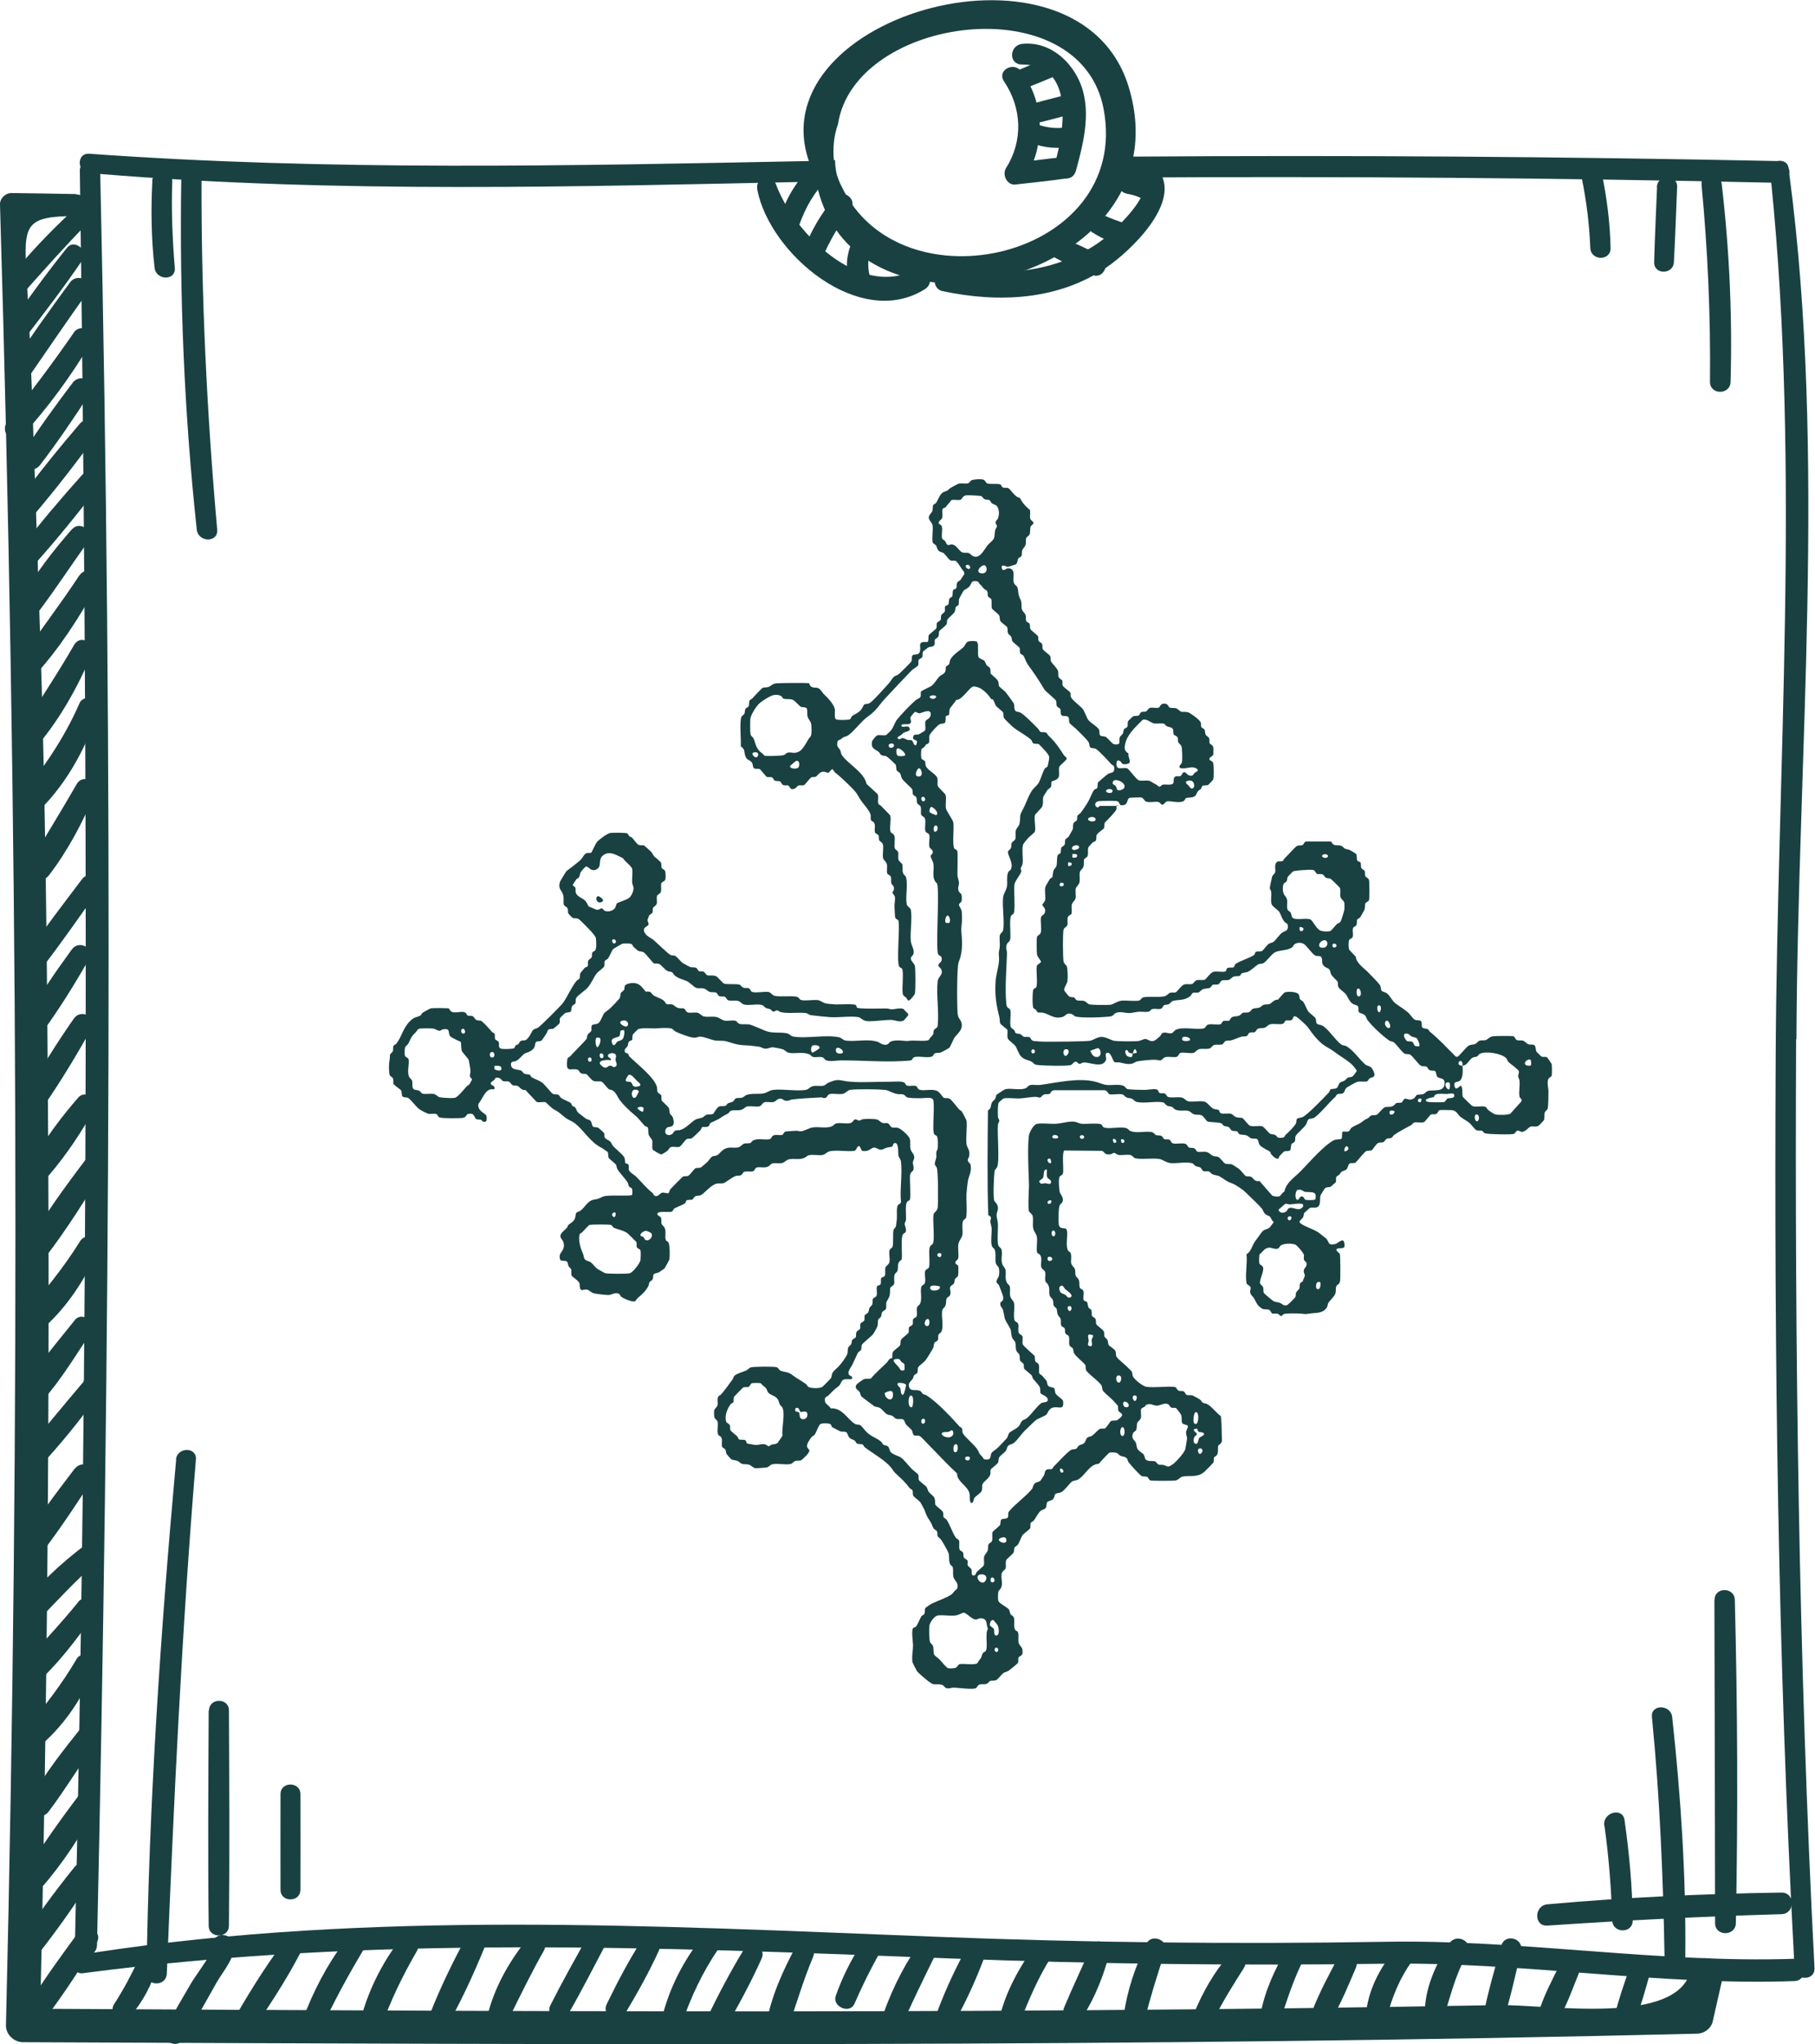
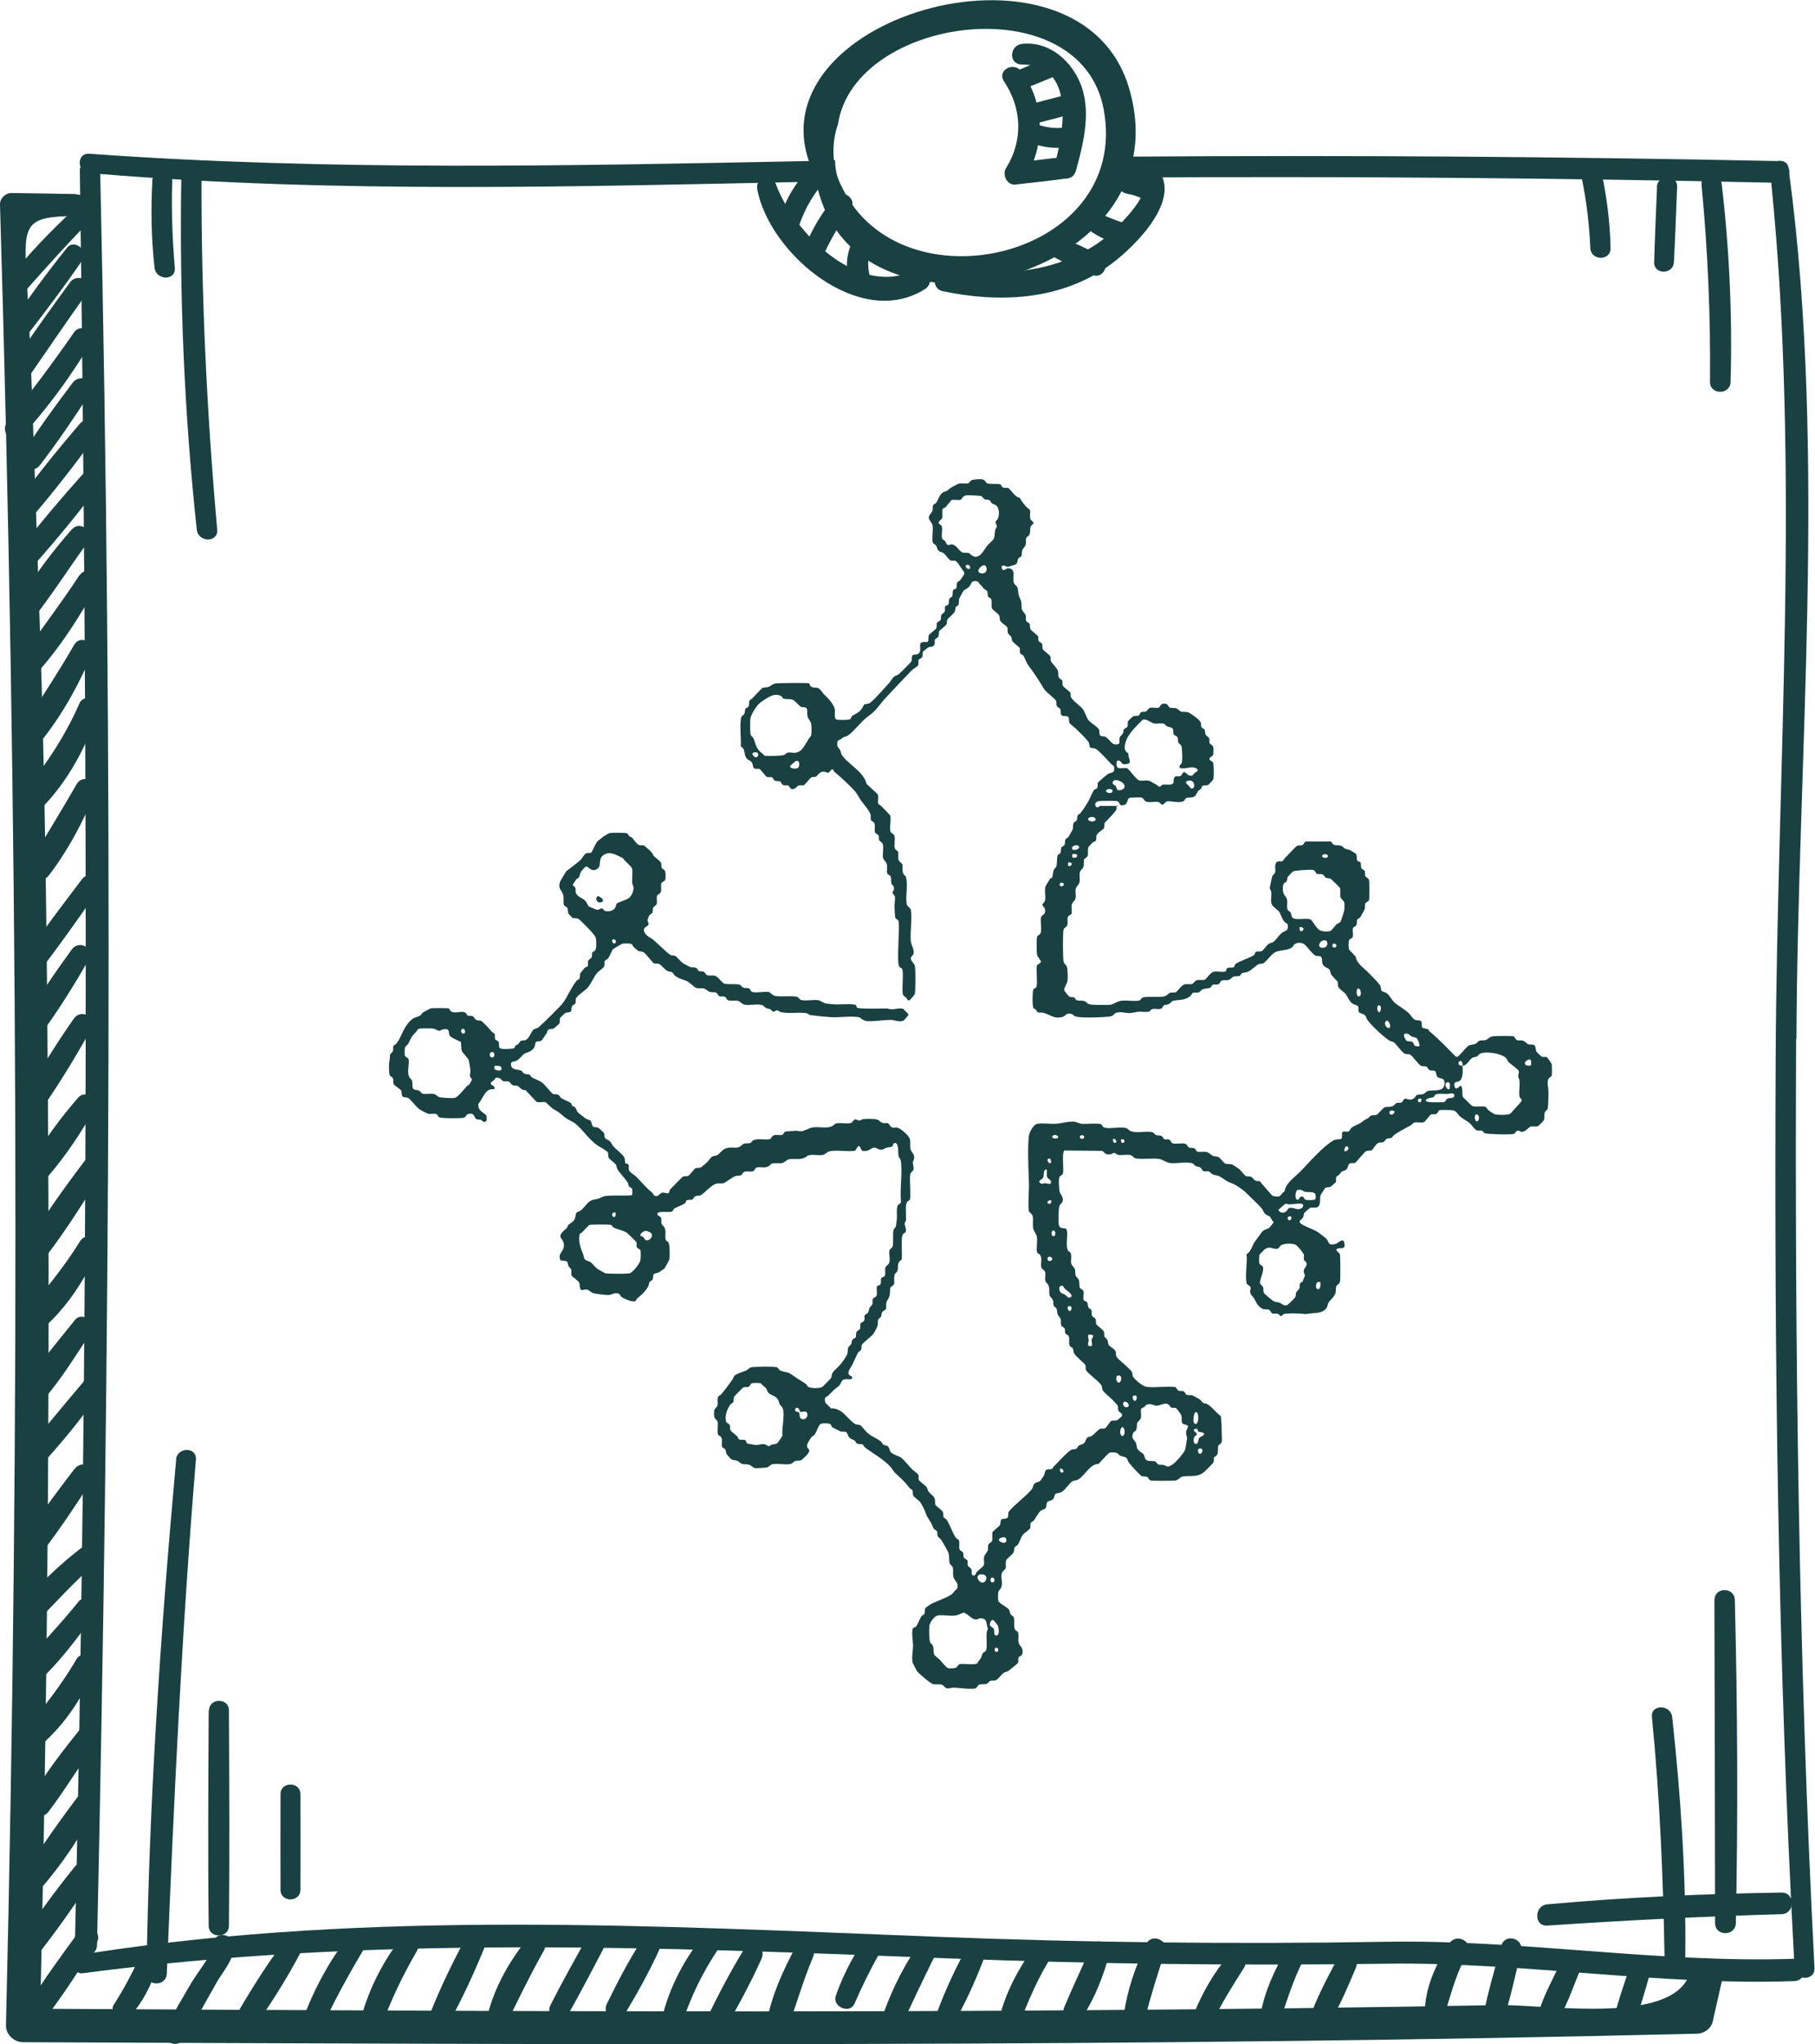
<svg xmlns="http://www.w3.org/2000/svg" id="Calque_1" viewBox="0 0 106.63 120.07">
  <defs>
    <style>      .st0 {        fill: #1a4142;      }    </style>
  </defs>
  <g>
    <path class="st0" d="M58.98,4.77c1.06,1.58,1.14,3.49.12,5.11-.24.38.07,1.02.55.96,1.03-.12,2.06-.22,3.09-.37.7-.1.54-1.31-.17-1.25-.97.09-1.95.23-2.92.34.18.32.37.64.55.96,1.22-1.95,1.2-4.49-.21-6.34-.44-.58-1.43-.05-1.01.59h0Z" />
    <path class="st0" d="M63.21,10.03c.47-1.72.97-3.68.15-5.38-.62-1.27-1.87-2.24-3.32-2.07-.75.09-.8,1.21,0,1.21,3.17-.01,2.46,3.96,1.92,5.89-.22.8,1.03,1.15,1.25.34h0Z" />
    <path class="st0" d="M59.99,5.28c.6-.23,1.19-.47,1.79-.72.68-.28.39-1.4-.31-1.12-.64.26-1.28.52-1.92.79-.59.25-.17,1.28.44,1.05h0Z" />
    <path class="st0" d="M60.57,7.32c.72-.18,1.44-.36,2.15-.56.73-.2.42-1.31-.31-1.13-.72.18-1.43.37-2.15.57-.72.2-.42,1.3.31,1.12h0Z" />
    <path class="st0" d="M60.55,8.38c.81.33,1.62.38,2.47.21.74-.14.42-1.25-.31-1.12-.65.11-1.25.03-1.86-.19-.7-.25-.96.83-.3,1.1h0Z" />
    <path class="st0" d="M4.47,11.4c-1.26-.02-2.53-.05-3.8-.06-.35,0-.68.31-.67.67,1.06,35.63,1.21,71.33.35,106.96-.01.53.46.98.99.99,32.78.14,65.57.3,98.35-.5.41,0,.83-.29.93-.71.19-.84.38-1.68.57-2.52.28-1.21-1.59-1.73-1.86-.51-.74,3.32-8.44,2.01-11.3,2.06-3.89.07-7.78.13-11.67.18-8.33.1-16.67.16-25,.18-16.67.04-33.34-.06-50.01-.15.33.33.66.66.99.99.44-18.38.6-36.77.47-55.16-.06-8.91-.16-17.83-.46-26.74-.16-4.73-.31-9.47-.48-14.2-.08-2.23-.18-4.46-.31-6.68-.17-3.02-.12-3.5,2.92-3.51.82,0,.82-1.26,0-1.27h0Z" />
    <path class="st0" d="M4.33,12.31c-1.38,1.29-2.71,2.66-3.87,4.15-.46.59.32,1.43.84.84,1.26-1.42,2.51-2.83,3.84-4.18.52-.53-.27-1.32-.81-.81h0Z" />
    <path class="st0" d="M3.95,14.54c-1.24,1.53-2.39,3.15-3.53,4.75-.45.63.57,1.19,1.02.6,1.17-1.52,2.34-3.05,3.42-4.64.36-.54-.5-1.22-.91-.71h0Z" />
    <path class="st0" d="M4.12,16.58c-1.21,1.65-2.4,3.31-3.52,5.02-.43.66.61,1.24,1.04.61,1.16-1.68,2.31-3.37,3.5-5.04.44-.62-.57-1.19-1.02-.59h0Z" />
    <path class="st0" d="M4.33,19.55c-1.24,1.79-2.55,3.53-3.9,5.23-.47.59.32,1.44.85.85,1.54-1.69,2.89-3.53,4.06-5.5.39-.65-.59-1.2-1.01-.59h0Z" />
    <path class="st0" d="M4.28,22.47c-1.04,1.37-2.06,2.78-2.99,4.23-.44.68.59,1.23,1.06.62,1.05-1.37,2.02-2.8,2.95-4.25.42-.66-.57-1.18-1.02-.6h0Z" />
    <path class="st0" d="M4.74,24.83c-1.29,1.51-2.56,3.07-3.73,4.68-.41.56.51,1.28.97.75,1.29-1.51,2.52-3.11,3.69-4.71.39-.53-.49-1.22-.92-.71h0Z" />
    <path class="st0" d="M4.83,27.89c-1.24,1.38-2.44,2.8-3.58,4.27-.48.61.33,1.49.88.88,1.27-1.43,2.47-2.91,3.63-4.43.41-.53-.48-1.21-.93-.72h0Z" />
    <path class="st0" d="M4.25,31.06c-1.11,1.27-2.2,2.65-3,4.13-.4.73.61,1.27,1.09.64.99-1.32,1.89-2.7,2.85-4.04.39-.55-.49-1.23-.93-.72h0Z" />
    <path class="st0" d="M4.66,33.8c-1.15,1.75-2.42,3.4-3.61,5.12-.41.59.51,1.29.99.76,1.44-1.57,2.63-3.42,3.65-5.28.37-.67-.6-1.23-1.02-.6h0Z" />
    <path class="st0" d="M4.35,37.89c-1.04,1.81-2.21,3.52-3.29,5.29-.37.61.52,1.32,1,.77,1.39-1.58,2.48-3.54,3.31-5.47.29-.68-.63-1.27-1.02-.59h0Z" />
    <path class="st0" d="M4.67,41.31c-.92,2.11-2.18,3.91-3.64,5.68-.53.65.29,1.51.93.94,1.81-1.63,3.05-3.86,3.81-6.16.21-.64-.82-1.09-1.1-.46h0Z" />
    <path class="st0" d="M4.5,46.07c-.9,1.57-1.86,3.1-2.77,4.67-.44.76.64,1.33,1.15.67,1.1-1.44,1.96-3.06,2.66-4.73.29-.69-.64-1.31-1.04-.61h0Z" />
    <path class="st0" d="M4.82,51.64c-1.13,1.5-2.28,2.99-3.34,4.54-.38.56.53,1.28.95.73,1.18-1.53,2.28-3.11,3.39-4.69.43-.62-.56-1.16-1-.58h0Z" />
    <path class="st0" d="M4.22,55.77c-1,1.37-1.99,2.81-2.82,4.29-.4.7.6,1.24,1.05.62,1.01-1.36,1.92-2.85,2.77-4.32.38-.66-.57-1.18-1-.59h0Z" />
    <path class="st0" d="M4.34,59.83c-.98,1.4-1.9,2.87-2.73,4.35-.4.71.63,1.28,1.07.63.96-1.41,1.86-2.89,2.68-4.38.37-.68-.59-1.21-1.02-.6h0Z" />
    <path class="st0" d="M4.6,64.47c-1,1.14-1.97,2.45-2.72,3.77-.35.61.52,1.35,1.01.78.99-1.16,1.89-2.5,2.63-3.84.31-.56-.47-1.22-.92-.71h0Z" />
    <path class="st0" d="M5.12,68c-1.26,1.65-2.5,3.37-3.56,5.16-.45.75.64,1.32,1.13.66,1.26-1.65,2.39-3.44,3.45-5.23.4-.67-.57-1.18-1.02-.59h0Z" />
    <path class="st0" d="M4.69,72.93c-.97,1.57-2.13,2.96-3.33,4.36-.56.66.28,1.49.94.94,1.5-1.25,2.62-2.93,3.42-4.7.31-.69-.62-1.27-1.03-.6h0Z" />
    <path class="st0" d="M4.4,77.54c-1.02,1.29-2.15,2.56-2.98,3.98-.37.64.53,1.38,1.04.8,1.11-1.23,1.97-2.69,2.89-4.05.38-.56-.52-1.28-.95-.73h0Z" />
    <path class="st0" d="M4.91,81.16c-1.18,1.39-2.34,2.8-3.5,4.2-.49.59.32,1.45.86.86,1.28-1.37,2.47-2.83,3.55-4.36.38-.54-.49-1.22-.92-.71h0Z" />
    <path class="st0" d="M4.38,86.28c-1.18,1.55-2.37,3.12-3.38,4.79-.35.59.52,1.31.97.75,1.27-1.55,2.37-3.25,3.47-4.92.44-.67-.59-1.23-1.05-.62h0Z" />
    <path class="st0" d="M5.02,90.74c-1.48,1.12-2.84,2.37-3.93,3.88-.42.58.5,1.26.98.75,1.2-1.26,2.38-2.53,3.68-3.68.5-.45-.18-1.37-.73-.95h0Z" />
    <path class="st0" d="M4.6,94.1c-1.12,1.39-2.37,2.67-3.53,4.02-.54.63.28,1.47.91.91,1.38-1.21,2.51-2.71,3.56-4.2.39-.55-.52-1.27-.95-.73h0Z" />
    <path class="st0" d="M4.49,97.47c-.86,1.46-1.86,2.76-2.97,4.05-.56.65.29,1.51.94.94,1.4-1.22,2.43-2.82,3.13-4.53.26-.65-.77-1.04-1.1-.47h0Z" />
    <path class="st0" d="M4.84,101.4c-1.1,1.39-2.24,2.79-3.08,4.36-.4.75.62,1.29,1.1.65,1.04-1.38,1.92-2.87,2.94-4.26.41-.56-.53-1.3-.97-.75h0Z" />
    <path class="st0" d="M4.7,105.37c-1.16,1.53-2.31,3.14-3.31,4.78-.37.61.52,1.34,1.01.78,1.3-1.48,2.43-3.21,3.34-4.95.37-.71-.58-1.22-1.04-.61h0Z" />
    <path class="st0" d="M4.41,109.63c-1.24,1.53-2.41,3.14-3.48,4.8-.38.59.54,1.33.99.77,1.23-1.54,2.39-3.16,3.45-4.82.37-.58-.52-1.29-.96-.74h0Z" />
    <path class="st0" d="M4.61,113.5c-.97,1.33-1.96,2.66-2.82,4.07-.45.73.63,1.31,1.12.66.99-1.32,1.87-2.72,2.76-4.1.43-.68-.61-1.25-1.06-.62h0Z" />
    <path class="st0" d="M8.18,115.02c-.45.95-.91,1.83-1.48,2.71-.37.56.5,1.25.94.73.73-.85,1.31-1.9,1.59-2.99.15-.61-.76-1.05-1.05-.44h0Z" />
    <path class="st0" d="M13.53,114.07s-.02-.03-.03-.05c-.03.23-.06.47-.09.7-.09.04-.19.08-.28.12-.19-.19-.39-.39-.58-.58.04.35-1.04,1.75-1.32,2.23-.51.88-1.04,1.75-1.49,2.67-.35.7.62,1.27,1.05.61.71-1.08,1.31-2.22,1.95-3.34.34-.6,1.22-1.59.95-2.33-.09-.26-.29-.41-.56-.43-.22-.02-.4.06-.54.23-.15.19-.25.48-.09.7.01.02.02.03.03.05.42.6,1.41.05,1-.58h0Z" />
    <path class="st0" d="M16.68,114.06c-1.17,1.54-2.2,3.26-3.17,4.94-.4.7.62,1.28,1.07.63,1.1-1.59,2.21-3.26,3.1-4.98.35-.68-.56-1.17-1-.59h0Z" />
    <path class="st0" d="M20.3,113.97c-1.08,1.42-1.93,3.05-2.54,4.73-.23.65.83,1.1,1.12.47.73-1.59,1.55-3.09,2.45-4.6.4-.68-.58-1.19-1.03-.6h0Z" />
    <path class="st0" d="M23.54,113.88c-1.13,1.46-1.97,3.17-2.41,4.97-.2.8.95,1.09,1.22.34.57-1.62,1.28-3.1,2.14-4.58.33-.57-.51-1.28-.94-.73h0Z" />
    <path class="st0" d="M27.48,113.63c-.81,1.47-1.56,3.01-2.18,4.57-.27.67.81,1.1,1.15.48.81-1.47,1.51-3.03,2.14-4.59.26-.64-.78-1.06-1.11-.47h0Z" />
    <path class="st0" d="M31.02,113.84c-1.01,1.24-1.84,2.66-2.29,4.21-.2.69.85,1.16,1.18.5.66-1.34,1.31-2.68,2.05-3.98.32-.57-.49-1.26-.93-.72h0Z" />
    <path class="st0" d="M34.57,113.66c-.76,1.37-1.53,2.73-2.23,4.12-.34.67.63,1.25,1.01.59.78-1.35,1.49-2.75,2.22-4.13.34-.66-.64-1.24-1-.58h0Z" />
    <path class="st0" d="M37.69,113.99c-.76,1.18-1.43,2.47-2.04,3.72-.34.7.64,1.29,1.05.61.72-1.2,1.43-2.47,2.01-3.74.31-.68-.6-1.24-1.02-.59h0Z" />
    <path class="st0" d="M41.27,113.75c-1.12,1.43-1.95,3.02-2.38,4.79-.19.76.93,1.06,1.17.32.53-1.57,1.22-3.02,2.15-4.39.37-.55-.52-1.26-.94-.72h0Z" />
    <path class="st0" d="M43.73,114.47c-.8,1.3-1.52,2.68-2.19,4.06-.34.7.66,1.31,1.06.62.77-1.32,1.51-2.69,2.14-4.09.31-.68-.61-1.25-1.01-.59h0Z" />
    <path class="st0" d="M46.75,114.35c-.75,1.39-1.45,2.94-1.72,4.5-.14.81.94,1.11,1.23.34.52-1.41.92-2.85,1.51-4.24.29-.68-.65-1.29-1.02-.6h0Z" />
    <path class="st0" d="M50.8,114.86c-.06-.04-.11-.07-.17-.11v-.61c-.63.98-1.15,2.01-1.53,3.1-.22.63.82,1.09,1.1.46.44-1.01.92-2,1.47-2.96.13-.22.1-.55-.09-.73-.23-.21-.46-.31-.78-.32-.75-.01-.74,1.12,0,1.16h0Z" />
    <path class="st0" d="M53.9,114.32c-.94,1.36-1.7,2.98-2.2,4.56-.2.64.82,1.1,1.11.47.67-1.5,1.37-2.96,2.1-4.44.33-.68-.58-1.2-1.01-.59h0Z" />
    <path class="st0" d="M56.85,114.32c-.66,1.18-1.26,2.46-1.74,3.73-.24.65.78,1.06,1.11.47.65-1.18,1.22-2.48,1.69-3.75.23-.62-.74-1.01-1.06-.45h0Z" />
    <path class="st0" d="M60.77,114.32c-.9,1.27-1.7,2.7-2.05,4.22-.18.78.89,1.04,1.17.32.55-1.38,1.09-2.7,1.9-3.95.42-.65-.59-1.21-1.02-.6h0Z" />
    <path class="st0" d="M64.1,114.34c-.51,1.2-1.08,2.37-1.58,3.57-.28.67.77,1.03,1.13.48.69-1.07,1.19-2.37,1.52-3.6.17-.62-.8-1.08-1.07-.45h0Z" />
    <path class="st0" d="M67.36,114.17c-.66,1.33-1.13,2.72-1.34,4.19-.11.78,1,1.14,1.21.33.36-1.37.76-2.73,1.23-4.07.23-.64-.8-1.07-1.1-.46h0Z" />
    <path class="st0" d="M72.18,114.87c-.86.98-1.51,2.14-2.01,3.34-.26.63.81,1.08,1.11.47.54-1.09,1.16-2.08,1.81-3.1.35-.55-.47-1.2-.91-.7h0Z" />
    <path class="st0" d="M75.57,114.52c-.68,1.17-1.3,2.5-1.52,3.85-.12.76.91,1.07,1.16.32.41-1.23.78-2.42,1.37-3.58.34-.67-.63-1.25-1.01-.59h0Z" />
    <path class="st0" d="M78.62,114.97c-.56,1.05-1.14,2.13-1.56,3.24-.25.67.78,1.06,1.13.48.58-.98,1.03-2.07,1.47-3.11.29-.69-.66-1.3-1.04-.61h0Z" />
-     <path class="st0" d="M81.95,114.5c-.83,1.06-1.47,2.19-1.67,3.54-.12.78.99,1.14,1.22.34.31-1.11.74-2.19,1.42-3.13.41-.56-.54-1.3-.97-.75h0Z" />
    <path class="st0" d="M85.15,114.15c-.72,1.1-1.34,2.4-1.43,3.74-.05.73,1.03.82,1.23.17.36-1.15.63-2.23,1.26-3.28.41-.69-.63-1.28-1.07-.62h0Z" />
    <path class="st0" d="M88.2,114.29c-.38,1.35-.78,2.7-1.05,4.08-.15.76.93,1.08,1.17.32.42-1.34.72-2.71,1.04-4.08.18-.76-.95-1.07-1.16-.32h0Z" />
    <path class="st0" d="M91.62,115.42c-.41.86-.88,1.71-1.17,2.62-.22.69.8,1.1,1.16.49.48-.83.79-1.75,1.15-2.63.27-.64-.84-1.11-1.14-.48h0Z" />
    <path class="st0" d="M95.68,115.75c-.29.87-.6,1.73-.81,2.62-.19.79.91,1.06,1.2.33.33-.86.57-1.74.82-2.62.22-.78-.95-1.09-1.21-.33h0Z" />
    <path class="st0" d="M44.49,11.14c.73,3.78,6.02,8.25,9.84,5.85.7-.44.09-1.47-.65-1.11-3.25,1.62-7.07-2.25-8.09-5.05-.25-.69-1.24-.42-1.1.3h0Z" />
    <path class="st0" d="M47.81,9.63c-.96.91-1.68,2.03-2.02,3.31-.2.75.9,1.03,1.15.32.37-1.06.9-2,1.71-2.79.54-.54-.28-1.36-.84-.84h0Z" />
    <path class="st0" d="M49.08,11.55c-.83.95-1.45,2.04-1.9,3.22-.24.62.82,1.08,1.09.46.46-1.07,1.03-2.04,1.72-2.98.39-.53-.48-1.2-.91-.7h0Z" />
    <path class="st0" d="M50.29,13.79c-.62.97-.73,2.19-.18,3.22.32.59,1.29.19,1.08-.46-.24-.75-.28-1.45.12-2.16.38-.67-.62-1.24-1.03-.6h0Z" />
    <path class="st0" d="M67.18,10.75c.34.78-1.44,2.5-1.88,2.9-.92.83-2,1.41-3.17,1.8-2.14.7-4.39.61-6.59.36-.73-.08-.89,1.13-.17,1.29,3.29.7,6.81.55,9.66-1.41,1.37-.94,4.24-3.66,3.15-5.51-.38-.65-1.27-.08-.99.58h0Z" />
    <path class="st0" d="M61.75,15.01c.79.44,1.62.82,2.46,1.15.65.25,1.07-.79.47-1.12-.79-.43-1.63-.81-2.47-1.13-.64-.24-1.05.77-.46,1.1h0Z" />
    <path class="st0" d="M64.21,13.67c.56.37,1.15.6,1.81.69.72.1.77-.99.16-1.2-.46-.17-.92-.32-1.36-.53-.7-.34-1.27.61-.61,1.05h0Z" />
    <path class="st0" d="M66.19,11.38c.44.07.79.19,1.16.45.55.4,1.23-.49.73-.95-.49-.44-1.06-.7-1.73-.68-.64.02-.85,1.06-.16,1.17h0Z" />
    <path class="st0" d="M8.95,10.65c-.09,1.7-.06,3.39.13,5.08.09.75,1.26.78,1.19,0-.14-1.69-.21-3.38-.15-5.08.03-.76-1.14-.76-1.18,0h0Z" />
    <path class="st0" d="M10.65,10.48c-.11,6.9.17,13.77.91,20.63.08.76,1.27.78,1.2,0-.61-6.87-.94-13.74-.92-20.63,0-.77-1.18-.77-1.19,0h0Z" />
    <path class="st0" d="M99.96,10.81c.37,3.87.54,7.74.5,11.62,0,.78,1.19.78,1.21,0,.11-3.89-.07-7.76-.52-11.62-.09-.74-1.25-.76-1.18,0h0Z" />
    <path class="st0" d="M97.35,10.98c-.06,1.47-.13,2.95-.17,4.42-.02.75,1.12.74,1.16,0,.08-1.47.13-2.95.19-4.42.03-.76-1.15-.76-1.19,0h0Z" />
    <path class="st0" d="M92.93,10.48c.28,1.35.44,2.71.5,4.09.03.76,1.21.77,1.19,0-.03-1.49-.22-2.96-.52-4.41-.16-.76-1.32-.44-1.16.32h0Z" />
    <path class="st0" d="M100.72,93.98c.02,6.33.03,12.66.04,18.99,0,.78,1.2.78,1.22,0,.13-6.33.1-12.66-.06-18.99-.02-.77-1.2-.77-1.19,0h0Z" />
    <path class="st0" d="M97.05,100.86c.46,4.68.66,9.38.74,14.08.01.78,1.21.78,1.22,0,.05-4.71-.26-9.4-.77-14.08-.08-.75-1.27-.77-1.19,0h0Z" />
-     <path class="st0" d="M94.26,107.24c.26,1.85.4,3.71.46,5.57.02.77,1.21.78,1.2,0-.02-1.98-.2-3.94-.48-5.9-.11-.78-1.3-.45-1.19.33h0Z" />
    <path class="st0" d="M104.66,111.17c-4.59.07-9.18.28-13.75.69-.79.07-.81,1.31,0,1.25,4.58-.31,9.16-.54,13.75-.67.81-.02.82-1.28,0-1.27h0Z" />
    <path class="st0" d="M10.35,85.73c-.91,10.04-1.6,20.12-1.74,30.2-.01.77,1.16.77,1.19,0,.41-10.08.88-20.15,1.71-30.2.06-.75-1.1-.74-1.17,0h0Z" />
    <path class="st0" d="M12.26,100.47c-.02,4.22-.05,8.43,0,12.65,0,.76,1.18.76,1.19,0,.04-4.22.02-8.43,0-12.65,0-.75-1.16-.75-1.17,0h0Z" />
    <path class="st0" d="M16.48,105.39c0,1.87-.01,3.75,0,5.62,0,.75,1.16.75,1.17,0,.01-1.87,0-3.75,0-5.62,0-.75-1.17-.76-1.17,0h0Z" />
    <path class="st0" d="M105.54,61.04c.07-16.74,1.78-34.19-.42-50.83.02-.13,0-.25-.05-.37-.05-.33-.37-.44-.66-.38-12.61-.26-25.22-.35-37.83-.26.24-1.23.18-2.59-.26-4.06-2.88-9.6-21.75-4.31-18.8,4.32-14.11.28-28.17.59-42.28-.43-.48-.03-.64.42-.51.77-.02.06-.04.12-.04.2.49,34.77.52,69.52-.29,104.28,0,.28.14.45.33.54,0,0-.02,0-.03,0-.61.1-.47,1.17.15,1.09,16.97-2.24,33.9-1.53,50.95-.87,8.53.33,17.04.43,25.58.31,8.03-.12,16.05,1.3,24.03,1.02.2,0,.35-.09.46-.21.35.08.76-.1.73-.56-.94-18.17-1.16-36.36-1.08-54.55ZM49.23,7.3c.96-6.37,14.25-8.15,15.61-.88,1.63,8.75-11.95,11.86-15.39,4.54-.12-.21-.2-.44-.28-.67-.07-.29-.11-.59-.11-.88-.02,0-.04,0-.07,0-.07-.71,0-1.45.24-2.11ZM81.41,114.06c-8.87.15-17.7.05-26.56-.3-16.44-.64-33.01-1.55-49.34.94.11-.1.18-.24.19-.43.77-34.67.96-69.38.19-104.05,14,1.15,28.03.74,42.06.45,1.72,8.83,15.51,7.11,18.3-.24,12.6-.08,25.21.02,37.81.3,1.71,16.94.35,34.33.26,51.32-.09,17.68.13,35.36,1.08,53.01-7.97.27-15.96-1.14-23.99-1Z" />
  </g>
  <g>
    <path class="st0" d="M65.58,47.31c.06.3-.05.31-.18.49-.09.12-.47.49-.49.52-.05.1,0,.23-.06.34-.05.07-.36.25-.42.39-.04.1,0,.24-.06.34-.03.05-.13.05-.19.11-.03.03-.22.24-.23.25-.07.15,0,.36-.05.52-.04.12-.17.13-.2.2-.05.1,0,.29-.05.44-.04.14-.18.19-.21.32-.04.18.02.4-.02.59-.03.16-.2.26-.22.38-.04.17.02.38-.01.55s-.18.21-.22.38.02.41-.02.54c-.02.07-.18.1-.21.19-.06.13.01.33-.04.49-.04.12-.18.12-.22.27-.05.21-.04,1.61,0,1.85.03.16.15.19.19.29.06.18.07.68.04.87-.03.18-.21.39-.19.53,0,.04.25.34.28.36.12.09.24.03.32.08.05.03.05.13.16.16.12.04.25,0,.38.03.14.03.22.16.32.2.13.05,1.09.05,1.26.03.18-.03.39-.21.65-.24.28-.03.81.05,1.04-.01.09-.03.13-.17.25-.19.33-.06.86.01,1.2-.05.18-.03.26-.19.38-.22.11-.03.24.02.33-.03.07-.04.32-.4.48-.45.15-.05.32.01.46-.03.09-.03.15-.18.27-.22.15-.05.37.02.49-.04.08-.04.32-.4.48-.45.21-.06.53.03.7-.02.09-.03.07-.16.13-.2.11-.07.29,0,.38-.06.06-.03.05-.15.11-.19.3-.2.77-.32,1.08-.52.06-.04.05-.15.11-.19.09-.05.26.01.38-.06.05-.03.27-.33.35-.39.1-.08.21-.07.31-.14.12-.08.31-.39.51-.54.11-.08.29-.09.32-.25.06-.32-.09-.26-.2-.4-.15-.18-.2-.42-.29-.56-.04-.07-.32-.28-.4-.37-.16-.19-.04-.57-.08-.81-.01-.1-.09-.16-.08-.24,0-.05.12-.62.14-.67.04-.1.15-.16.17-.23.05-.17-.05-.38.05-.55.11-.19.28-.05.4-.13.04-.02.06-.11.1-.14.17-.16.59-.64.72-.73.1-.07.23-.02.34-.06.07-.03.09-.18.2-.21h1.48c.17.33.35.17.59.25.1.03.14.13.23.17s.2.04.28.08c.05.02.35.21.36.22.08.09.02.31.09.41.04.06.13.04.17.09.06.09.01.24.06.34.03.08.16.1.18.15.06.1.01.24.06.34.04.07.18.08.21.23.03.12.03,1.05,0,1.15-.03.11-.18.13-.21.19-.05.08,0,.27-.07.41-.03.06-.21.38-.23.41-.05.07-.16.1-.18.14-.05.08,0,.22-.06.34-.04.07-.15.09-.18.14-.07.13.02.39-.03.54-.03.09-.15.11-.2.17-.06.09-.05.47-.01.58.01.03.34.35.39.42.05.4.46.64.73.92.17.18.56.56.68.73.08.11.05.28.11.35.04.05.22.08.31.15.17.13.32.44.48.57.24.19.52.34.77.56.1.09.27.34.36.4.11.08.28.03.36.08.12.07.05.31.1.39.04.07.29.06.37.13.02.02.03.08.07.11.55.45,1.02.96,1.53,1.47.03.01.05.02.08.02.12-.01.52-.58.7-.67.12-.06.27-.04.39-.1.08-.04.14-.15.23-.18.12-.04.25,0,.37-.04.13-.04.2-.19.42-.22.16-.02,1.09-.03,1.2,0,.1.03.11.2.22.23.09.03.2,0,.31.02.15.03.24.18.35.22.11.04.26-.01.35.05.1.08.07.3.13.39.01.02.27.27.29.28.1.05.24,0,.32.04.02.01.28.38.28.41.02.08.02.62,0,.68s-.13.09-.17.15c-.14.19-.02.56-.02.79,0,.2-.01.8-.04.97-.02.11-.15.15-.18.26-.04.14.01.29-.05.44,0,.02-.27.29-.29.31-.16.12-.34.02-.5.07-.09.03-.28.29-.5.31-.08,0-.15-.1-.27-.07-.08.02-.13.15-.19.18-.13.06-1.53.03-1.71-.03-.08-.02-.1-.12-.18-.15-.11-.03-.23.02-.35-.05-.08-.05-.28-.32-.37-.4-.14-.12-.38-.24-.53-.36-.2-.16-.22-.37-.52-.4-.1-.01-.65-.02-.72,0s-.1.18-.19.22c-.11.05-.24,0-.32.04-.07.04-.33.41-.4.44-.15.07-.42-.02-.58.03-.07.02-.11.11-.18.15-.26.14-.77.41-1,.58-.06.04-.08.13-.16.17-.09.04-.19.01-.27.05-.07.03-.14.19-.23.21s-.19,0-.28.04c-.11.05-.32.39-.36.42-.1.06-.26,0-.36.07-.12.08-.56.64-.62.67-.11.05-.25-.02-.35.06-.07.05-.08.24-.16.32-.08.09-.22.09-.3.15-.05.04-.07.11-.12.16s-.16.09-.18.14c-.05.1.01.24-.04.32-.01.02-.29.25-.3.26-.11.05-.24,0-.34.1-.02.02-.24.38-.25.4-.05.16.01.51-.12.65-.11.12-.35.06-.48.08-.02,0-.33.28-.35.3-.05.07-.03.17-.07.25-.06.14-.35.24-.13.39.32.22.71.3,1.05.53.04.03.41.32.43.34.2.21.07.43.55.32.11-.02.45-.39.51-.09.08.4-.07.31-.33.35-.32.05.05.27.07.31.04.07.04,1.43.02,1.59-.03.24-.18.2-.23.34s.01.3-.07.46c-.09.18-.32.38-.39.5-.05.09-.04.21-.11.3-.24.34-.64.27-1,.33-.33.05-.23.02-.53,0-.18-.01-.85-.03-.98.03-.06.02-.12.12-.15.12-.06,0-.15-.13-.21-.14-.1-.03-.22.01-.31-.01-.07-.02-.1-.18-.19-.22-.15-.07-.27.03-.46-.1-.25-.17-.3-.35-.43-.58-.07-.12-.21-.19-.23-.38,0-.09.05-.17.03-.26-.03-.12-.21-.13-.24-.25-.09-.46.06-1.2,0-1.69.27-.17.32-.49.48-.73.1-.15.2-.26.32-.44.24-.36.29-.23.54-.39.03-.02.26-.32.26-.34-.11-.06-.16-.25-.22-.31s-.18-.07-.28-.16c-.12-.11-.12-.23-.2-.32-.22-.26-.7-.7-.96-.96-.15-.15-.57-.44-.79-.52-.38-.13-.44-.25-.75-.42-.12-.06-.27-.05-.41-.12-.08-.04-.14-.14-.2-.16-.11-.03-.23.02-.34-.03-.06-.03-.09-.15-.16-.2-.08-.05-.19-.04-.28-.09s-.11-.14-.23-.17c-.37-.08-.89.03-1.24,0-.25-.02-.47-.21-.65-.24-.4-.07-.99.04-1.41-.04-.12-.02-.16-.17-.33-.2-.21-.03-.47.03-.68,0-.11-.02-.17-.12-.25-.12-.08,0-.13.07-.2.08-.38.07-.35-.16-.52-.2l-2.2-.02c-.16.11-.03,1.1-.08,1.33-.03.13-.14.12-.2.21-.08.13-.03.71,0,.87.03.16.2.28.19.49,0,.19-.16.22-.2.36-.06.2-.07.88-.04,1.08.06.36.41.12.47.33.09.31-.1.94.09,1.23.03.04.09.05.12.09.1.16.02.44.05.63.03.15.18.24.22.35.04.12,0,.25.04.37.03.1.16.16.2.29.04.14,0,.3.05.43.03.08.18.09.21.2.04.15-.03.38.01.51.03.09.15.08.19.12.06.06.05.26.11.35.04.06.12.07.14.11.07.11.01.25.05.35.03.09.16.1.21.2.05.11,0,.23.05.31.02.05.37.31.42.39.07.11.02.21.05.31.02.08.14.13.18.22.05.1.03.22.07.29s.35.24.4.36c.05.1,0,.23.07.34.09.15.5.46.64.61.05.06.23.22.24.24.06.08.03.22.09.32.1.18.57.56.78.59.51.07,1.16-.05,1.68.01.09.03.11.16.2.21.1.05.22,0,.31.05.08.04.1.17.17.2.11.05.23,0,.33.03.02,0,.4.21.45.24.08.05.1.15.17.19.07.05.19.04.27.09.26.14.54.53.79.7.07.47.04.97.07,1.45-.04.22-.19.2-.22.3-.04.14.02.34-.06.51-.05.1-.16.11-.19.18-.03.09.02.2-.05.31-.02.03-.47.49-.52.53-.43.35-.81.19-1.26.27-.19.04-.24.2-.42.23-.16.03-1.36.03-1.48,0-.11-.03-.12-.18-.2-.21-.11-.04-.24,0-.34-.06s-.66-.67-.74-.79c-.07-.09-.05-.2-.16-.28-.1-.07-.23-.06-.33-.11-.09-.04-.13-.14-.23-.17-.08-.03-.3-.03-.39-.02-.08.02-.56.56-.66.67-.51,0-.78.66-1.19.91-.12.07-.27.06-.36.12-.16.1-.42.51-.64.63-.09.05-.29.05-.35.11-.05.05-.05.21-.13.29-.09.11-.29.11-.34.18-.07.08-.03.26-.1.35-.05.08-.23.11-.31.18-.11.1-.28.41-.38.55-.05.06-.16.1-.18.14-.05.09,0,.22-.04.32-.03.07-.37.31-.43.38-.1.13-.2.46-.3.59-.05.07-.15.09-.19.17-.04.09-.01.19-.05.27-.05.12-.39.37-.43.45-.07.15,0,.34-.04.49-.03.09-.19.16-.23.3-.07.29.09.57-.04.85-.04.09-.14.14-.16.24-.02.09-.03.42,0,.52.03.15.52.37.62.51.06.08.05.21.11.29.05.07.14.08.18.18.07.2-.05.56.1.75.03.04.11.04.14.11.07.17,0,.42.04.61s.21.25.23.45c.05.4-.19.3-.24.45-.03.09.02.2-.03.3-.02.04-.47.41-.55.46-.09.06-.19.07-.28.12-.13.09-.33.36-.43.42-.13.07-.24.02-.35.05-.08.02-.13.16-.26.19s-.25-.01-.38.03c-.13.04-.15.19-.23.22-.24.08-.99-.03-1.29-.04-.15,0-.32.09-.46.02-.07-.03-.1-.13-.22-.18-.19-.07-.39,0-.55-.05s-.82-.61-.93-.76c-.02-.03-.25-.47-.26-.51-.06-.32.03-.69.03-1,0-.21-.11-.84,0-1.01.03-.05.12-.04.16-.08.1-.1.25-.5.33-.62.04-.06.14-.08.17-.13.06-.11,0-.26.07-.36.01-.02.33-.24.36-.25.32-.16.94-.36,1.2-.57.07-.06.17-.23.28-.28.17-.36-.15-.5-.2-.72-.04-.18,0-.37-.03-.54-.02-.12-.12-.11-.17-.23-.09-.21-.02-.46-.09-.64s-.33-.63-.45-.8c-.04-.06-.16-.13-.18-.18-.04-.09,0-.19-.04-.28-.03-.08-.17-.11-.21-.19-.08-.14-.07-.2-.18-.38-.19-.3-.21-.31-.33-.65,0-.03-.21-.42-.25-.48-.05-.09-.38-.32-.42-.39-.06-.1-.01-.24-.06-.34-.03-.05-.12-.07-.16-.12-.33-.43-.44-.5-.81-.85-.18-.17-.18-.24-.3-.38-.38-.44-1.06-.81-1.53-1.17-.05-.04-.07-.13-.12-.16-.09-.05-.23,0-.34-.06-.04-.02-.07-.12-.13-.17-.11-.08-.23-.07-.33-.2-.07-.08-.09-.27-.18-.3-.1-.05-.23,0-.35-.05-.04-.02-.43-.22-.45-.23-.1-.08-.01-.19-.23-.22-.12-.02-.43-.03-.5.05-.09.1-.22.46-.3.59-.05.07-.14.09-.18.14-.1.13-.3.4-.28.56.04.22.3.14-.02.52-.03.03-.29.28-.31.29-.11.05-.24.01-.36.05-.11.03-.15.16-.3.18-.31.05-.73-.05-1.04.01-.13.03-.2.14-.3.18-.05.02-.64.06-.71.05-.14-.02-.23-.17-.39-.21-.14-.04-.28,0-.4-.05-.08-.02-.15-.12-.24-.16-.13-.06-.3-.04-.4-.12-.02-.01-.25-.28-.26-.3-.04-.08-.02-.18-.07-.26-.04-.06-.15-.09-.18-.14-.06-.13.02-.37-.04-.53-.04-.12-.14-.12-.19-.18-.1-.14.01-.61-.05-.8-.03-.09-.17-.13-.19-.29-.01-.08-.02-.28,0-.36.02-.11.16-.16.19-.29.04-.16-.04-.39.05-.52.04-.06.12-.07.15-.11.24-.27.47-.6.69-.9.04-.06.06-.17.11-.21.15-.14.52-.23.69-.31.09-.04.16-.14.26-.18.15-.05,1.38-.06,1.53-.01.11.04.13.17.24.21.36.12.38.02.75.3.25.18.48.3.73.48.06.05.09.14.13.16.16.1.7.11.85-.01.04-.03.47-.47.49-.5.05-.09.03-.2.08-.29.07-.15.29-.3.39-.42.13-.14.43-.53.49-.72.04-.12,0-.23.05-.36.03-.08.15-.14.18-.22s.02-.18.07-.25c.04-.05.16-.08.19-.14.04-.09,0-.21.05-.31.04-.09.18-.11.21-.2.03-.09-.02-.2.03-.3.03-.07.19-.09.22-.19s-.02-.2.03-.3c.03-.06.14-.08.18-.14.06-.08.05-.19.09-.28.04-.08.13-.13.16-.2.05-.12,0-.27.05-.35.03-.05.16-.08.2-.16.07-.15-.02-.39.03-.54.03-.09.16-.07.2-.13.07-.11,0-.29.06-.38.03-.06.15-.05.19-.11.08-.13,0-.37.05-.51.03-.09.19-.16.23-.3.05-.2-.03-.48,0-.68.02-.12.17-.16.19-.25.06-.21,0-.68.05-.96.02-.1.14-.15.15-.25s.04-.3.05-.4c.02-.21-.04-.66.06-.82.05-.07.2-.08.18-.22-.07-.74.09-1.62,0-2.34-.02-.16-.13-.23-.15-.37s.03-.81-.24-.71c-.09.03-.06.15-.13.2-.05.03-.24.04-.33.07-.14.04-.2.13-.37.11-.12-.01-.23-.13-.36-.12-.14,0-.28.19-.49.2-.29.02-.22-.04-.33-.23-.12-.21-.22.19-.32.22-.44.06-1.01-.06-1.44.02-.18.03-.29.19-.42.22-.24.05-.59-.04-.83.02-.1.02-.19.14-.34.18-.29.09-.57,0-.83.06-.16.03-.25.19-.42.22s-.38-.02-.55.02c-.12.03-.15.13-.23.17-.23.13-.49.01-.69.07-.11.03-.12.18-.2.21-.16.07-.38-.02-.55.05-.07.03-.08.14-.18.19-.11.05-.23.01-.34.06-.14.05-.58.37-.65.4-.17.06-.35-.02-.54.07-.31.15-.59.5-.82.64-.09.05-.23.02-.33.07s-.11.18-.2.2-.22-.01-.31.04c-.05.03-.04.13-.11.18-.12.09-.49.22-.62.3-.05.04-.07.15-.15.18-.15.07-.88-.08-.84.16.03.09.18.12.21.2.05.11,0,.24.04.36.03.09.12.13.16.2.13.23.02.49.08.73.03.1.12.09.16.16.09.15.09.84.05,1.01,0,.03-.26.5-.28.52-.01.01-.31.22-.33.23-.08.04-.24.04-.3.11-.06.07-.02.2-.07.3-.03.08-.13.09-.17.15-.05.07-.04.18-.08.25-.19.34-.37.48-.65.72-.05.04-.07.13-.12.16-.15.08-.66-.14-.81-.25-.06-.04-.08-.12-.12-.16-.22-.16-.46.06-.66.05-.15,0-.65-.06-.8-.09-.2-.03-.31-.21-.46-.23-.21-.03-.34.15-.4-.12-.02-.09,0-.2-.04-.28-.06-.13-.4-.35-.43-.39-.07-.11-.01-.28-.04-.39-.02-.06-.12-.12-.16-.2-.06-.13,0-.26-.18-.3-.14-.03-.3.04-.33-.15-.07-.36.24-.39.24-.77,0-.28-.16-.34-.2-.49-.05-.21.22-.37.36-.52.05-.05.06-.14.1-.18.09-.1.26-.15.36-.33.08-.14.05-.32.12-.4.05-.05.16-.06.24-.12.28-.22.42-.58.77-.64s.26-.06.54-.18c.31-.13,1.64,0,1.71-.1.03-.05.03-.31,0-.37-.03-.05-.14-.07-.18-.14s-.04-.16-.07-.21c-.17-.28-.47-.55-.61-.8-.05-.09-.04-.2-.09-.27s-.39-.32-.42-.39c-.05-.09,0-.27-.07-.35-.01-.01-.3-.21-.32-.22-.72-.36-1.02-1-1.6-1.46-.12-.1-.43-.22-.56-.33-.34-.26-.27-.27-.68-.49-.12-.06-.44-.4-.47-.41-.15-.05-.4.04-.54-.03l-.65-.69c-.23.04-.34-.2-.48-.25-.09-.03-.2,0-.28-.04-.07-.03-.14-.19-.23-.21-.1-.03-.21.01-.31-.02-.08-.02-.13-.16-.26-.19-.25-.06-.19.04-.29.13-.06.05-.2.12-.19.2,0,.11.34.14.19.34-.51-.1-.63.53-.91.84-.09.44.42.56.47.72.02.07.03.28-.03.32-.15.1-.24-.07-.31-.1-.08-.02-.17.01-.25-.03-.14-.06-.09-.42-.5-.3-.11.03-.08.2-.33.23-.18.02-1.26.03-1.36-.04-.07-.05-.09-.16-.17-.19-.11-.04-.3,0-.43-.01-.12-.02-.46-.2-.57-.28-.2-.15-.48-.55-.64-.65-.1-.06-.27-.02-.34-.09s-.03-.28-.09-.37c-.01-.02-.39-.29-.43-.35-.05-.08,0-.22-.04-.33s-.14-.12-.18-.18c-.07-.1-.06-.58-.05-.72.02-.19.05-.26.05-.48,0-.1.15-.14.18-.26.02-.1-.01-.21.03-.29.03-.05.12-.07.16-.12.34-.43.37-.89.81-1.33.25-.25.33-.2.58-.31.08-.04.1-.14.17-.19.02-.02.45-.25.47-.25.11-.02,1.01-.02,1.06.01.04.02.06.12.12.16.24.18.66-.07.87.1.05.04.06.13.13.16.09.03.2-.02.31.05.07.05.09.16.2.21.09.04.19.01.27.05.11.05.53.52.64.65.04.04.12.06.14.1.05.09,0,.22.04.32.03.07.17.09.2.16.08.16-.08.37.2.41.12.02.64.01.72-.04.05-.04.04-.12.08-.16.03-.03.11-.03.15-.07.06-.05.1-.17.16-.2.1-.04.2,0,.31-.06.2-.13.33-.51.42-.59.07-.06.21-.07.3-.14.2-.15,1.36-1.3,1.47-1.47.27-.4.46-.87.76-1.25.05-.07.16-.1.18-.14.05-.09,0-.25.08-.36.02-.02.22-.26.23-.28.04-.04.14-.04.17-.09.05-.07,0-.2.03-.3s.18-.16.21-.23c.04-.09,0-.2.04-.28.03-.05.14-.08.18-.14.07-.11.06-.6.02-.74,0-.03-.22-.31-.26-.35-.1-.11-.65-.68-.75-.74-.12-.07-.26-.02-.34-.06-.02,0-.25-.24-.26-.26-.04-.09,0-.21-.05-.31-.04-.09-.18-.11-.21-.2-.05-.15.02-.38-.05-.6-.09-.28-.31-.34-.18-.75.01-.04.35-.6.38-.63.27-.21.55-.41.81-.64.15-.13.22-.38.39-.42.08-.02.2.01.26-.03.03-.02.25-.53.34-.63.11-.13.61-.5.77-.52.12-.02.9-.02.99.02.07.03.09.13.13.17.04.04.11.04.15.07.09.08.27.38.41.44.11.05.24,0,.32.04.02.01.39.34.42.38.07.08.09.17.16.25.08.08.36.29.4.37.05.1,0,.22.05.31.04.09.17.09.2.2.03.1.04.41,0,.5-.03.1-.2.11-.23.22-.04.14.03.34-.03.5-.04.12-.19.13-.22.23-.04.13.02.33-.02.47-.03.09-.18.16-.21.23-.04.09,0,.19-.04.28-.03.07-.15.1-.18.15-.01.02-.11.26-.11.28,0,.09.09.18.06.27-.04.14-.44.15-.19.53.11.17.36.27.48.37.19.16.86.82,1.01.89.09.04.2,0,.3.07s.32.34.41.4c.05.03.42.23.45.24.1.03.21-.01.33.04.09.04.11.16.17.19.08.04.19,0,.28.04.07.03.14.19.23.21.15.04.34-.03.51.06.1.05.39.41.46.43.21.06.69,0,.91.06.07.02.13.15.23.18.11.03.24,0,.33.04.07.03.09.19.19.21.23.07.7-.04.96,0,.11.02.21.2.37.23.35.07.91-.02,1.28.05.12.02.16.17.25.19.24.07.72-.03,1,.01.15.02.3.17.49.2.13.02.38.04.52.05.2.01,1.13-.05,1.21.04.04.04.04.12.07.15.09.09,1.46.05,1.71.05.11,0,.21.04.32.05.2,0,.56-.12.73,0,.05.12.28.23.25.34,0,.02-.24.29-.26.31-.23.14-.55-.03-.76-.03-.38,0-.87.08-1.29.08-.39,0-.46-.22-.61-.24-.43-.08-1.17.03-1.65,0-.31-.02-.88-.08-1.17-.12-.11-.02-.16-.11-.28-.12-.44-.06-1.04.05-1.48-.06-.07-.02-.14-.1-.22-.1s-.14.1-.23.07c-.06-.02-.1-.11-.15-.13-.09-.05-.2-.04-.28-.09-.07-.04-.11-.13-.2-.16-.28-.09-.77.04-1.06-.03-.13-.03-.23-.19-.38-.22-.17-.04-.41.03-.57-.04-.09-.04-.11-.16-.17-.19-.1-.05-.24,0-.35-.05-.08-.03-.09-.18-.2-.21-.1-.03-.22,0-.34-.03-.14-.04-.22-.18-.39-.21-.15-.03-.3.02-.44-.04-.11-.05-.36-.3-.51-.38-.24-.11-.48-.14-.72-.33-.08-.06-.11-.18-.19-.21s-.17-.02-.26-.07c-.15-.08-.35-.34-.45-.39-.12-.07-.27-.02-.33-.05-.09-.05-.45-.54-.59-.64-.12-.08-.26-.05-.34-.1-.02,0-.22-.19-.27-.23-.04-.04-.06-.14-.13-.17-.08-.04-.41-.03-.5-.02-.05,0-.57.31-.59.34-.08.13-.18.4-.28.53-.05.07-.18.1-.2.17-.03.1.03.21-.04.32-.05.08-.33.28-.41.37-.18.22-.34.63-.55.86-.14.16-.56.43-.66.59-.07.11-.02.21-.05.31-.03.09-.15.1-.19.17-.06.09-.04.27-.09.33s-.24.04-.33.09c-.02.01-.28.26-.29.28-.06.09.02.23-.06.35-.01.02-.31.27-.33.28-.1.04-.24,0-.32.08-.05.05-.05.14-.09.2-.05.07-.26.39-.28.41-.11.09-.27.03-.34.1s-.03.26-.16.4c-.2.21-.38.2-.54.3-.09.06-.29.32-.45.4-.15.08-.34,0-.32.24.03.33.42.25.6.34.08.04.09.13.19.18s.23.02.31.06c.05.03.06.11.11.14.14.1.47.2.63.33.14.1.53.61.63.66.09.04.21,0,.31.05.08.04.1.14.17.19.13.09.46.21.56.29.06.05.06.13.09.17.04.04.12.03.17.09.09.1.07.24.24.36.13.09.29.23.39.3.07.05.21.06.27.12.07.07.09.29.14.34.06.06.22.03.31.07.03.01.35.3.36.33.03.09-.02.18.05.28.05.07.19.11.27.18.12.1.12.2.2.29.16.18.54.47.65.65.06.1.04.31.07.35.02.03.16.02.19.11.02.08,0,.18.01.27.03.16.34.32.43.41.35.35.57.65.96.96.06.05.07.18.2.19.16.02.24-.17.37-.2s.3.07.38.02c.04-.03.05-.16.1-.22s.68-.7.72-.73c.1-.07.24,0,.36-.08.08-.05.34-.4.39-.42.1-.05.22,0,.34-.06.02-.01.3-.25.35-.3.09-.08.22-.28.28-.32.09-.06.25-.05.33-.1.1-.06.26-.29.44-.37.28-.13.5-.03.77-.08.15-.03.24-.18.35-.22.12-.04.26,0,.37-.04.07-.03.09-.13.23-.18.29-.1.69.02.92-.05.09-.03.1-.16.2-.21.16-.08.39.01.53-.04.08-.03.08-.16.18-.19.08-.02.51-.04.64-.05.09,0,.18.04.27.03.17,0,.47-.18.67-.22.38-.07.83.08,1.17-.08.09-.04.14-.14.24-.16.24-.06.59.04.83-.02.16-.04.18-.22.3-.22.08,0,.14.08.23.07.07,0,.13-.07.21-.08.17-.02.72-.03.86.03.1.04.17.17.33.2.1.02.18-.02.24,0,.13.03.15.19.25.24.13.06.27,0,.4.05.18.06.61.45.67.63s-.01.42.05.63c.05.18.22.26.21.48,0,.11-.08.2-.08.29,0,.13.08.27.03.43-.03.09-.17.13-.19.29-.04.27.06,1.34-.02,1.47-.02.04-.12.06-.16.12-.12.16-.05.79-.06,1.03,0,.1-.07.16-.08.24,0,.16.14.35.04.52-.03.04-.1.05-.14.11-.15.23-.02,1.17-.08,1.49-.31.21-.17.39-.24.65-.03.1-.15.15-.17.23-.06.18,0,.43-.03.54-.04.13-.2.16-.22.23-.04.11,0,.34-.06.51-.04.13-.16.27-.18.38-.02.12.02.28-.03.37-.03.06-.15.09-.2.16-.07.1-.04.19-.08.28-.03.06-.13.11-.16.16-.04.1-.01.26-.05.4-.01.06-.2.39-.24.45-.1.14-.63.54-.68.65-.04.09,0,.19-.04.28-.03.07-.17.13-.2.2-.11.23-.2.45-.32.69-.07.14-.26.36-.22.53.02.1.17.13.19.16.13.24-.26.13-.41.16-.24.04-.19.28-.38.42-.3.22-.33.29-.58.53-.13.12-.26.05-.19.4.02.09.28.24.32.36.68-.06,1.01.67,1.43.91.11.07.23.01.34.1.1.08.25.29.34.38.29.28.55.32.85.56.06.04.07.14.14.18.07.05.19.04.26.1.1.08.09.26.18.35.15.15.5.23.61.32.16.12.44.48.61.65.08.08.32.26.37.32.08.11,0,.24.06.35.02.05.37.31.43.38s.08.21.14.3c.08.11.26.22.32.33.09.16.03.33.08.44.02.05.37.31.42.39.07.12.02.26.06.34.02.04.12.06.18.15.19.29.34.76.53,1.04.05.07.15.09.18.15.07.13-.02.39.05.56.03.07.16.09.2.17.04.09,0,.19.04.28.04.08.19.12.22.19.03.08-.01.18.01.27.03.09.2.17.23.26.03.12-.06.41.18.33.08-.03.07-.14.12-.19.07-.08.4-.33.42-.4.04-.14-.02-.35.02-.51.03-.12.17-.23.21-.36.03-.12,0-.26.05-.36.04-.09.17-.09.2-.2.05-.16-.02-.41.04-.53.03-.05.37-.31.42-.39.07-.11.01-.28.1-.34s.31-.01.37-.12c.05-.09-.01-.24.06-.34.37-.45,1.02-.9,1.36-1.33.06-.08.05-.21.15-.31.11-.11.27-.09.35-.18.02-.02.19-.28.21-.32.04-.08.03-.19.09-.27.11-.13.28-.04.38-.1.04-.02.06-.11.1-.14.24-.23.77-.83,1.01-.97.11-.06.22-.02.32-.08.06-.04.08-.13.15-.18.09-.06.22-.06.3-.14.09-.08.11-.27.2-.33.07-.05.17-.04.26-.1.11-.07.41-.39.45-.4.11-.05.24,0,.32-.04s.27-.35.33-.41c.08-.08.28-.02.39-.07.01,0,.22-.18.23-.19.17-.21-.11-.24-.16-.36-.05-.11,0-.24-.05-.31-.01-.02-.24-.27-.29-.32-.16-.17-.42-.36-.56-.53-.08-.11-.04-.25-.12-.36-.18-.25-.63-.55-.85-.81-.1-.13-.03-.27-.08-.36-.08-.13-.52-.47-.64-.66-.07-.11-.05-.23-.09-.31-.04-.07-.16-.08-.2-.2-.05-.16.02-.36-.04-.52-.03-.07-.16-.09-.2-.17-.04-.09,0-.19-.04-.28-.03-.08-.17-.1-.2-.17-.05-.13,0-.27-.04-.4-.03-.08-.12-.15-.16-.24-.06-.13-.04-.27-.08-.36-.03-.07-.15-.11-.17-.19-.03-.11,0-.22-.06-.35-.05-.09-.16-.14-.18-.26-.05-.22.04-.39-.1-.63-.04-.08-.14-.11-.15-.21-.03-.14.02-.32,0-.47s-.2-.21-.23-.3c-.07-.22.08-.57-.09-.76-.04-.05-.13-.06-.16-.13-.06-.16.02-.65-.01-.88-.03-.24-.19-.33-.23-.58-.03-.21.02-.47-.02-.67-.03-.15-.21-.21-.23-.33-.04-.23-.01-.9,0-1.17.02-.34.01-.39,0-.73-.03-.67-.07-1.82,0-2.46.02-.22.27-.71.51-.74.31-.05.75.02,1.09,0s.75-.16,1.09-.12c.14.02.25.1.4.12.23.03,1.05-.06,1.17.04.08.06.05.17.24.2.34.06.99-.09,1.26.03.07.03.11.1.18.14.37.18.91,0,1.29.08.13.03.18.16.26.18.1.03.19-.01.31.05.08.05.11.17.17.19.09.03.2-.02.3.03.07.03.09.19.19.21.19.06.53-.04.74.03.12.04.13.17.2.21.1.05.22,0,.34.06.07.04.09.16.17.19.14.04.36-.02.54.02.16.04.25.18.38.23.1.04.22.02.3.06.11.05.33.35.39.38.12.07.29.01.42.06.02,0,.38.24.41.26.08.06.33.38.38.41.11.06.24.01.34.06.11.05.18.31.48.24l.75.86c.1.05.29.07.4.05.1-.02.19-.24.32-.29.09-.52.6-.83.95-1.19.49-.5,1.37-1.53,1.97-1.83.13-.06.4-.03.44-.09.04-.06,0-.36.06-.4.06-.04.25.03.36-.03.06-.03.1-.17.18-.22.12-.09.4-.19.53-.28.22-.16.15-.13.42-.27.07-.04.11-.13.2-.16.11-.03.23,0,.32-.04.06-.03.35-.39.45-.43.16-.07.34.02.54-.11.06-.04.1-.13.17-.15.09-.02.18,0,.27-.02.1-.03.12-.21.22-.23.12-.03.24.14.51-.01.1-.06.13-.18.19-.21.1-.05.25,0,.39-.06.1-.04.14-.14.27-.18.27-.08.9.09.96-.37s-.3-.31-.42-.46c-.07-.08-.06-.3-.14-.34-.07-.04-.19,0-.29-.04-.12-.04-.13-.17-.2-.21-.1-.05-.22,0-.34-.06-.17-.11-.45-.53-.61-.64-.1-.07-.25-.01-.36-.08-.14-.08-.46-.53-.61-.65-.08-.06-.18-.05-.26-.1-.37-.24-1.03-.86-1.29-1.21-.07-.09-.07-.19-.14-.27-.1-.11-.33-.13-.37-.2-.06-.09.02-.24-.06-.35-.05-.06-.23-.08-.33-.16-.2-.15-.27-.42-.4-.57-.08-.09-.35-.28-.4-.37-.07-.12-.02-.24-.06-.34-.02-.04-.32-.31-.38-.43-.05-.09-.04-.2-.09-.27-.06-.09-.21-.11-.3-.19-.19-.16-.11-.27-.15-.46-.05-.24-.26-.1-.41-.19-.16-.1-.44-.5-.61-.64-.15-.13-.42-.13-.58-.02-.07.05-.09.14-.14.18-.24.2-.74.16-1,.29-.22.1-.52.57-.72.66-.08.04-.18.01-.27.05-.09.04-.42.35-.61.44-.12.05-.29.05-.38.1-.04.03-.05.12-.11.14-.08.04-.22.01-.33.04-.14.03-.19.18-.35.21-.12.02-.25-.01-.35.02-.11.03-.14.2-.22.23-.08.03-.2,0-.3.02s-.11.14-.19.18c-.1.05-.28.04-.4.08s-.21.18-.28.2c-.11.03-.23-.02-.34.03-.06.03-.08.14-.14.18-.36.29-.7.19-1.04.29-.07.02-.13.14-.22.18-.1.05-.22.03-.29.07-.06.04-.08.18-.19.21-.15.04-.36-.03-.51.02-.08.02-.1.13-.21.15-.16.03-.39-.01-.56,0s-.41.08-.57.08c-.24,0-.56-.12-.8,0-.12.06-.12.17-.33.2-.4.05-1.72.11-2.05-.01-.07-.03-.11-.11-.19-.13-.33-.11-.33.09-.53.16-.5.16-.77-.15-1.16-.24-.1-.02-.22,0-.3-.02-.06-.02-.08-.11-.13-.16-.04-.04-.12-.06-.14-.1-.07-.09-.06-.98,0-1.09.04-.06.13-.08.16-.12.11-.15-.01-1,.04-1.25.02-.12.22-.15.24-.25.02-.08-.21-.28-.23-.44s-.03-.86,0-1.01c.02-.12.18-.12.22-.26.08-.26-.05-.71.03-.94.03-.1.22-.1.23-.34.01-.21-.16-.27-.16-.36,0-.07.14-.15.16-.28.04-.23-.05-.57.02-.79,0-.02.23-.4.26-.45s.12-.05.14-.11c.04-.09.03-.28.08-.4.04-.1.15-.16.17-.27.04-.16.01-.44.06-.59.03-.09.14-.1.17-.15.04-.08.01-.24.06-.33.03-.06.16-.08.19-.18.03-.09,0-.19.04-.28.04-.08.14-.1.19-.17.02-.03.22-.39.23-.41.05-.12.01-.24.05-.36s.17-.13.2-.2c.04-.08,0-.18.05-.27.03-.07.11-.09.15-.13.19-.24.35-.48.5-.75.08-.15.22-.5.31-.62.05-.07.15-.06.18-.11.06-.09.01-.24.06-.34.02-.03.53-.47.59-.5.2-.11.38-.02.36-.36-.01-.16-.11-.14-.18-.22-.21-.23-.64-.7-.87-.87-.12-.09-.3-.03-.37-.12-.05-.06-.03-.19-.08-.28-.08-.16-.58-.63-.74-.79-.08-.08-.34-.28-.38-.34-.07-.12,0-.28-.08-.36-.1-.1-.3-.02-.39-.1-.09-.09-.03-.27-.08-.37-.03-.07-.17-.08-.21-.2-.03-.09,0-.21-.04-.29-.05-.1-.55-.49-.66-.63-.05-.06-.17-.27-.22-.35-.22-.36-.46-.71-.72-1.06-.16-.21-.2-.4-.3-.58-.04-.08-.17-.1-.2-.16-.05-.1,0-.22-.04-.32-.02-.05-.37-.31-.42-.39s-.03-.18-.07-.26-.17-.13-.2-.24,0-.25-.04-.33c-.03-.05-.34-.27-.39-.34-.07-.1-.02-.27-.1-.38-.05-.07-.37-.31-.4-.37-.06-.12,0-.37-.04-.53-.03-.11-.17-.11-.2-.2s0-.19-.04-.28c-.03-.07-.15-.11-.2-.16-.09-.1-.1-.14-.23-.26-.09-.08-.05-.16-.23-.18-.31-.03-.24.13-.39.31-.11.13-.29.18-.35.26-.02.02-.23.42-.24.44-.05.13-.01.25-.04.36-.03.08-.13.09-.16.14-.05.08-.03.21-.08.31-.05.08-.39.37-.42.43-.05.09,0,.21-.08.32-.06.08-.37.31-.4.36-.04.07,0,.2-.05.31s-.18.13-.21.2c-.03.1.03.21-.04.32s-.23.08-.32.12c-.02,0-.31.23-.32.24-.07.1-.02.24-.06.34-.03.07-.19.09-.22.19-.03.1.03.22-.04.32-.03.04-.29.2-.37.28-.51.53-1.04,1.09-1.55,1.64-.39.42-.48.68-1,1.05-.41.29-.85.91-1.18,1.12-.17.11-.18.02-.42.22-.08.06-.18.04-.2.16-.06.32.06.3.16.49.05.09.04.2.09.27.34.53,1.3.99,1.46,1.71l.64.59c.1.14-.02.46.06.59.02.04.11.06.14.1.08.09.54.54.55.58.07.24-.06.72.02.95.03.09.18.1.22.23.07.21-.03.54.03.74.03.09.16.13.19.22.04.12-.01.29.02.43.03.14.2.21.23.3.04.13-.01.3.03.46.03.15.15.19.18.27.14.47-.04,1.15.05,1.61.03.14.21.19.24.32.09.5-.05,1.31,0,1.85.03.27.23.49.15.76-.02.08-.15.13-.15.25,0,.16.21.29.24.45.04.26.04,1.35,0,1.61-.01.07-.24.34-.3.38-.13.1-.15-.07-.22-.14s-.16-.08-.19-.21c-.07-.29.07-1.33-.05-1.49-.03-.04-.12-.06-.16-.12-.17-.27.04-2.21-.04-2.66-.02-.13-.17-.1-.2-.24-.02-.11-.03-.46-.04-.6s.04-.42.03-.56-.15-.22-.15-.29c0-.05.07-.1.08-.16.05-.25-.12-.26-.15-.41-.03-.12.02-.26-.03-.37-.04-.08-.19-.12-.21-.19-.04-.13.02-.37-.02-.54-.04-.16-.19-.22-.22-.35-.05-.24.05-.62-.02-.83-.03-.09-.18-.16-.21-.23-.04-.09,0-.2-.04-.28-.03-.07-.19-.09-.21-.19-.05-.17.06-.42-.07-.58-.05-.05-.15-.07-.17-.15s0-.18-.01-.27c-.05-.28-.5-.71-.66-1-.12-.21-.19-.33-.36-.51-.33-.34-.74-.73-1.1-1.02-.04-.04-.08-.15-.12-.16-.08-.02-.17.18-.25.2-.1.03-.18-.12-.4-.04-.16.06-.25.23-.33.27s-.21,0-.29.06c-.06.04-.34.4-.39.43-.1.05-.23,0-.34.03-.06.02-.11.11-.17.15-.34.2-.32-.11-.44-.15-.09-.03-.2.02-.3-.03-.08-.04-.11-.17-.16-.2-.08-.05-.24-.01-.33-.06-.06-.03-.08-.15-.15-.18-.1-.05-.23,0-.32-.04-.05-.02-.35-.42-.4-.45-.1-.05-.26.02-.35-.06-.08-.06-.04-.22-.12-.33-.14-.19-.32-.1-.41-.47-.06-.25.01-.29-.24-.48.02-.5-.06-1.08,0-1.57.03-.28.15-.22.21-.35.04-.08.02-.21.07-.29.03-.05.15-.07.18-.15.05-.11,0-.25.07-.35.02-.03.11-.06.15-.11.11-.11.51-.56.6-.61.08-.04.21-.02.32-.05.2-.06.23-.19.47-.22.21-.02,1.87-.04,1.95,0,.02.02.02.15.14.21.24.11.35-.07.59.26.13.18.09.13.24.27.2.2.51.54.54.82.01.14-.05.47.06.55.08.06.72.05.82,0,.08-.03.06-.14.13-.19.16-.12.36-.17.52-.36.07-.08.16-.3.2-.32.08-.05.23-.01.34-.1.3-.23.79-.81,1.07-1.11.13-.14.23-.33.32-.41.09-.08.2-.08.29-.16.1-.08.67-.65.73-.73.07-.1,0-.29.09-.38.08-.08.25,0,.36-.11.16-.15.02-.46.1-.59s.36-.05.42-.09c.07-.04.02-.32.07-.4.04-.06.41-.33.44-.4.04-.1,0-.21.03-.3.02-.07.18-.11.22-.19.04-.09,0-.19.04-.28.03-.07.19-.14.21-.23s-.02-.23.02-.29c.02-.03.15-.06.18-.1.05-.07.02-.26.07-.35.04-.07.15-.07.17-.15.03-.09,0-.25.05-.35.04-.06.15-.05.18-.11.04-.07,0-.21.05-.31.04-.1.14-.11.19-.17.03-.04.22-.32.23-.34.02-.16-.09-.22-.16-.33-.06-.1-.24-.38-.33-.44s-.23.02-.35-.06c-.08-.05-.27-.32-.35-.39-.09-.08-.23-.07-.33-.17-.09-.1-.08-.22-.14-.3-.05-.07-.16-.09-.19-.17-.07-.22.03-.73-.01-1-.03-.2-.26-.32-.22-.51.02-.13.17-.23.21-.36.03-.11,0-.23.04-.32.03-.07.15-.09.18-.15.12-.17.22-.55.45-.63.33-.12.17-.08.38-.23.02-.02.45-.25.47-.25.19-.06.41.01.57-.03.08-.02.12-.13.19-.17.14-.07.54-.09.69-.05s.16.2.26.23c.17.05.59,0,.75.05.07.02.08.15.15.18.1.05.22,0,.32.04.15.07.41.56.68.57.15.28.33.51.59.7.06.16-.02.38.03.54.03.09.2.17.19.25,0,.05-.15.13-.18.23-.04.14.01.32-.07.46-.04.08-.14.09-.18.19-.04.11,0,.24-.03.37-.03.14-.17.23-.21.36-.03.11,0,.24-.04.32-.03.06-.14.08-.18.14-.07.1-.03.28-.17.36-.02.01-.44.14-.46.14-.05,0-.43-.23-.34.09.07.23.25-.02.37-.01.48.03.25.49.32.81.04.17.19.22.22.31.09.3,0,.34.18.71.1.22.04.36.08.56.03.15.18.24.22.35.04.12,0,.24.04.36.03.07.16.09.2.17.04.09,0,.21.05.31.02.06.41.35.44.41.04.08,0,.17.03.25.03.11.18.12.21.2.04.11,0,.24.06.34.05.07.38.31.41.37.06.1.01.23.06.33s.37.4.41.56c.03.12-.01.24.04.36.05.11.18.13.21.2.03.09-.02.2.03.3.03.08.41.34.44.4.04.08,0,.17.03.25.04.16.55.54.68.69s.24.52.34.66c.13.18.5.37.62.55.08.12,0,.31.1.38.08.06.22.02.32.08.09.06.28.28.37.36.06.05.12.08.2.08.36.01.16-.21.25-.43.04-.08.14-.14.18-.22s.02-.18.07-.25c.04-.05.16-.08.19-.14.05-.1,0-.22.04-.32,0-.02.25-.25.27-.27.1-.08.25-.02.35-.07.07-.03.09-.17.16-.2.09-.04.19,0,.28-.04.07-.03.14-.19.23-.21.15-.04.38.03.51-.01.1-.04.08-.24.33-.24s.23.21.33.24c.09.03.22,0,.34.03.14.03.23.19.35.21s.25-.01.38.03c.15.05.68.44.74.59.04.09,0,.2.04.28.03.06.14.08.18.14.06.1.02.2.07.3.03.07.17.14.2.2.05.1,0,.21.03.3.03.08.2.09.23.29,0,.04,0,.35-.01.38-.04.12-.23.15-.23.26,0,.1.16.12.21.2.06.09.06.86.02,1,0,.02-.27.31-.29.32-.11.06-.26.01-.34.06-.05.03-.06.14-.1.18-.05.05-.12.08-.16.12-.07.09-.11.25-.21.32-.15.1-.39.05-.5.1-.05.03-.07.12-.12.16-.23.17-.76,0-.98.03-.12.02-.2.2-.29.2s-.13-.14-.24-.16c-.2-.04-.51.05-.71-.02-.13-.04-.13-.22-.32-.25-.05,0-.57.01-.63.02-.21.04-.09.37-.37.43-.33.08-.19-.19-.4-.23-.16-.03-.86-.02-1.05,0-.3.03-.27.32-.11.36.09.02.14-.08.15-.08h1.15ZM55.14,30.76s.15.05.19.16c.06.19-.04.53.02.71.03.08.13.09.17.15.06.08.08.23.2.24.05,0,.11-.04.17-.04.3,0,.43.37.63.46.13.06.27,0,.4.05.09.03.14.13.23.17.41.21.66-.37.86-.62.07-.09.33-.3.37-.39.07-.13.05-.37.09-.52.02-.08.1-.16.1-.22,0-.07-.09-.14-.08-.24,0-.08.11-.13.14-.22.09-.22.09-.62-.12-.77-.07-.05-.17-.06-.24-.12-.06-.05-.1-.16-.14-.18-.06-.04-.18-.01-.27-.05s-.15-.16-.21-.19c-.04-.02-.77-.06-.85-.05-.28.03-.25.23-.38.27-.14.04-.43-.04-.54.03-.04.02-.06.11-.1.14-.12.11-.17.2-.23.27-.03.03-.12.03-.15.07-.09.09,0,.41-.05.56-.03.1-.27.2-.19.34ZM56.98,33.39c.07-.1-.08-.27-.2-.2-.15.1.11.31.2.2ZM57.9,33.24c-.16-.19-.73.41-.21.44.28.02.34-.28.21-.44ZM45.98,41s-.03-.08-.1-.12c-.17-.09-.41-.08-.58,0-.22.1-.56.31-.73.48s-.47.65-.49.88c-.01.17-.02.77.02.91.03.1.13.14.17.23.12.26.1.44.33.72.07.08.24.18.31.29.14.04,1.01.01,1.15-.04.08-.03.12-.12.22-.14.22-.05.38.1.69-.08.19-.1.43-.54.53-.72.04-.07.13-.13.15-.21.04-.12.03-.53.01-.66-.03-.2-.18-.28-.22-.47-.03-.13,0-.37-.04-.45-.06-.1-.25-.06-.34-.1-.1-.04-.34-.35-.48-.41-.19-.09-.46,0-.6-.1ZM68.98,43.18c-.09-.11-.01-.27-.09-.38-.06-.09-.24-.09-.34-.14-.06-.03-.1-.11-.15-.14-.14-.06-.42,0-.58-.02-.21-.03-.47-.32-.7-.21-.37.38-.86.81-1,1.34-.07.29-.09.47.18.63-.06.23.24.54-.06.61-.39.09-.31-.1-.45-.17-.15-.08-.2.02-.2.16-.02.45.42.17.65.28.16.13.5.62.65.69.16.07.46-.02.65.04.06.02.28.17.41.23.06.03.1.11.17.11.07,0,.11-.1.2-.12.15-.03.56.07.62-.11.02-.06,0-.15.02-.23.06-.25.25-.1.4-.17.07-.03.1-.2.19-.22.11-.03.18.14.29.18.26.08.22-.03.35-.14.09-.08.29-.13.1-.26-.07-.04-.18-.07-.26-.07-.15,0-.7.16-.74-.02-.02-.09.14-.18.15-.28.03-.15.02-.85-.04-.96-.04-.08-.15-.13-.18-.22s0-.2-.04-.28c-.03-.07-.14-.09-.17-.13ZM44.26,44.21c-.14.05.02.22.09.26.22.1.33-.39-.09-.26ZM46.76,44.7s-.32.26-.33.28c-.09.18.41.23.49.08.06-.13.06-.42-.15-.36ZM66.01,46.33c.28-.3-.49-.67-.62-.43-.09.18.09.19.16.28.09.12.01.26.24.24.04,0,.19-.06.21-.09ZM69.76,45.87c-.22.07.03.23.07.28.07.07.13.24.27.14.13-.09.06-.55-.34-.42ZM65.33,46.54s.03-.06.04-.09c-.05-.15-.37-.12-.39,0-.02.11.26.18.35.09ZM64.03,48.01c-.22.07-.07.27.19.24s.16-.34-.19-.24ZM63,49.89c.06.09.42,0,.4-.13-.04-.22-.54-.07-.4.13ZM34.56,53.23s.47.21.5.21c.13.02.2-.08.28-.08.09,0,.13.13.21.15.19.06.46,0,.58-.17.06-.09.06-.23.12-.28.08-.06.53-.19.7-.31.15-.11.27-.4.27-.58,0-.11-.07-.21-.08-.32-.02-.24.04-.59,0-.81-.03-.16-.46-.46-.54-.63-.36-.16-.76-.46-1.15-.18-.34.24-.08.62-.36.81-.36.23-.51-.16-.66-.14-.04,0-.27.26-.3.31-.07.11-.06.24-.12.33-.04.06-.12.07-.15.11s-.21.31-.21.33c0,.05.13.1.15.17.04.13-.03.22.07.37.13.2.39.24.54.42.08.09.13.26.17.29ZM63,50.37c.12.02.3.04.28-.14-.02-.08-.21-.07-.28-.06v.19ZM77.76,50.19c-.18.06-.07.21.11.2.25-.01.16-.28-.11-.2ZM62.76,50.86c.06.04.24-.02.2-.14-.02-.06-.17-.08-.2-.06-.02.02-.02.18,0,.2ZM78.55,54.27c.06-.05.15-.04.21-.14.03-.05.22-.63.22-.7.01-.1.01-.3,0-.4-.03-.14-.19-.2-.23-.34-.04-.16.04-.44-.05-.56-.02-.03-.48-.48-.51-.5-.09-.05-.2-.03-.29-.07s-.1-.16-.21-.2-.22,0-.3-.02c-.08-.02-.11-.19-.22-.23s-.46-.01-.6,0c-.12,0-.54.04-.61.08-.03.02-.28.28-.3.31-.05.09-.03.19-.07.26-.06.12-.2.04-.22.34-.04.5.18.49.24.74.04.18-.03.41.03.58.04.1.14.11.18.18.05.08.04.22.11.3.16.18.81,0,1.06.11.12.05.31.49.54.63.12.08.52.1.64.04.06-.03.31-.35.38-.41ZM62.47,51.88s-.14-.07-.18,0c-.17.26.32.23.18,0ZM76.35,54.46c-.06.46.4.14.16.02-.05-.02-.1-.03-.16-.02ZM36.02,55.18c-.12.03-.03.26.07.24.17-.03.09-.28-.07-.24ZM77.8,55.23c-.3.03-.47.48-.05.44.31-.03.29-.46.05-.44ZM78.49,55.62c.13-.2-.28-.3-.2-.02.03.09.18.05.2.02ZM79.74,58.09c-.05.04-.08.47.1.44.21-.03.09-.57-.1-.44ZM80.98,59.06c-.12.04-.06.4.04.4.12,0,.18-.47-.04-.4ZM81.41,59.99c-.12.13.03.44.21.39.15-.04-.05-.56-.21-.39ZM27.07,61.2s-.53-.23-.62-.33c-.16-.18.06-.5-.44-.4-.07.01-.12.08-.2.08-.09,0-.22-.11-.36-.13-.17-.02-.6-.02-.77,0-.18.02-.15.11-.24.2-.29.28-.28.34-.45.68-.05.09-.16.15-.19.21-.03.07-.04.42-.01.5.03.09.14.1.19.17.12.19-.11.78.07,1.1.04.07.13.11.16.2.04.14-.02.39.08.49.07.07.24.05.34.1.07.04.12.15.19.17.17.05.47-.02.67.02.14.03.23.17.33.19.2.04.7.07.89.04.17-.02.56-.51.7-.67.04-.05.12-.07.16-.12.02-.02.16-.27.16-.28,0-.07-.11-.11-.12-.2-.02-.11.04-.21.03-.31,0-.09-.08-.56-.1-.63-.04-.12-.35-.43-.4-.53-.06-.13-.04-.51-.07-.56ZM27.19,60.43c-.17.03-.1.33.07.28.12-.04.05-.3-.07-.28ZM83.38,61.44c.06-.06-.09-.41-.16-.46-.06-.05-.19-.05-.27-.09-.14-.07-.19-.21-.39-.17s.03.39.1.43c.09.04.21,0,.31.05.08.03.08.19.17.24.04.02.23.03.24.02ZM28.88,61.8c-.16.04-.13.32.03.32.2,0,.17-.37-.03-.32ZM85.92,62.61c.02.24.05.74-.18.89-.14.09-.34,0-.29.28.07.38.32-.05.39,0,.12.18.04.5.1.65.02.03.5.5.53.52.19.12.59-.02.81.07.06.03.09.13.15.18.07.06.35.25.42.26.16.04.77.05.89-.05l.63-.7c.08-.17-.08-.18-.1-.3-.05-.25.03-.65,0-.93-.01-.11-.08-.18-.08-.28,0-.09.07-.17.04-.28s-.51-.43-.62-.55c-.06-.06-.06-.15-.12-.21-.29-.29-1.16-.42-1.53-.27-.09.04-.13.14-.19.17-.09.04-.17.02-.28.08-.18.12-.31.46-.57.46,0-.07.01-.13-.02-.2-.12-.25-.43.2.02.2ZM89.95,62.56s.02-.26-.03-.3c-.13-.1-.45.15-.29.29.06.05.28.08.32.01ZM29.06,62.8c.03.05.42.19.4-.05-.02-.19-.27-.14-.41-.14,0,.06-.02.15,0,.2ZM85.15,63.98s.14-.47-.13-.4c-.24.07,0,.49.13.4ZM84.21,64.45s-.7.11-.35.27c.07.03.85.04.95.02.14-.03.13-.16.23-.21.11-.05.4.01.4-.17,0-.22-.31-.1-.42-.1-.17,0-.58-.04-.69.04-.06.04-.07.12-.11.15ZM83.5,64.54c-.27-.07-.24.26-.06.2.07-.02.07-.14.06-.2ZM81.92,65.27c-.13-.06-.34-.07-.28.14.05.14.33.02.28-.14ZM86.71,65.47c-.11.03-.09.41.08.4.16-.09.12-.46-.08-.4ZM62.15,66.84c.1-.15-.26-.24-.32-.1-.07.17.29.15.32.1ZM63.51,66.69c-.16.05-.02.29.14.18.11-.07.01-.23-.14-.18ZM65.38,66.93s0,.24.14.2c.17-.05-.04-.33-.14-.2ZM65.86,66.93c0,.06,0,.18.06.2.18.06.21-.27-.06-.2ZM78.98,67.61c.09.08.4-.15.14-.28-.1-.02-.17.25-.14.28ZM61.75,68.3s.02-.29-.14-.24c-.18.05.03.36.14.24ZM61.5,68.7c-.24-.03-.14.32-.22.48-.05.11-.33.16-.18.3.11.11.2.02.3.02.09,0,.3.11.34-.02.06-.18-.17-.2-.22-.34s0-.31-.02-.45ZM76.26,69.88c-.18.05-.21.57-.04.6.1.02.12-.19.24-.2.15-.02.14.16.25.2.08.02.52.03.56-.03.03-.04.03-.21.02-.26-.04-.22-.45-.15-.62-.18-.13-.03-.19-.17-.4-.11ZM61.75,70.52c-.05-.05-.26.03-.2.16.15.12.27-.09.2-.16ZM75.5,70.72s-.38.32-.39.34c.06.2.28.22.44.11.08-.05.1-.18.19-.21.27-.08.49.2.75-.01.07-.06.11-.16.03-.22-.11-.07-.6.01-.75.02-.09,0-.17-.06-.27-.03ZM36.16,71.25c-.07-.12-.34.1-.1.24.1.02.13-.19.1-.24ZM75.74,71.45c-.17.05-.08.25.03.23.12-.02.16-.28-.03-.23ZM34.66,71.94c-.09.03-.37.35-.45.44-.04.04-.12.06-.14.1-.06.08-.05.37-.03.48.03.23.12.48.21.68.04.1.04.25.11.33.08.1.23.1.32.16.12.08.31.33.41.4.05.03.43.25.47.26.21.04,1.18.04,1.41.01.2-.03.63-.59.66-.79.01-.1.02-.47,0-.55-.03-.1-.18-.12-.21-.19-.05-.1.01-.24-.04-.32-.02-.03-.5-.5-.53-.52-.25-.17-.57-.21-.78-.31-.07-.03-.11-.15-.19-.17-.09-.03-1.11-.03-1.19,0ZM37.66,72.61s.11.02.15.07.07.14.12.16c.2.1.49-.22.32-.41-.02-.03-.26-.13-.3-.13-.11,0-.41.17-.3.31ZM61.85,72.29c-.1.03-.1.38.08.32.1-.03.1-.38-.08-.32ZM76.54,75.23s.12-.27.12-.3c0-.09-.09-.17-.06-.31.02-.15.19-.21.16-.41-.02-.11-.13-.13-.15-.21-.03-.09,0-.19,0-.27-.02-.12-.39-.57-.51-.62-.19-.08-.65-.08-.84.04-.1.06-.1.18-.21.2-.2.04-.36-.08-.51-.06-.27.03-.34.24-.54.39-.03.07-.04.46-.01.54.03.08.14.1.19.17.14.22-.21.79-.15,1,.02.08.15.13.18.23.03.11,0,.25.04.33.02.04.51.45.57.48.1.06.23.05.35.09.16.06.26.23.47.13.04-.02.45-.42.46-.46.04-.08.01-.18.05-.27.04-.09.16-.15.19-.25.03-.09,0-.2.04-.28.03-.07.14-.09.17-.13ZM61.61,73.83c-.13.04-.08.32.14.22.17-.08.01-.27-.14-.22ZM77.57,75.32c-.3-.13-.3.37-.18.4.2.06.2-.29.18-.4ZM62.57,75.71c-.07-.06-.11-.25-.26-.17-.13.07-.08.28,0,.37.06.08.18.09.26.14.1.06.18.26.34.14.18-.13-.25-.39-.35-.48ZM62.78,76.73c-.13.04-.02.3.07.28.13-.03.16-.35-.07-.28ZM64.2,78.43c-.4-.14-.25.11-.24.33,0,.08-.11.26.03.3.27.09.13-.24.14-.34s.12-.19.08-.3ZM65.65,80.81c-.13.05-.08.45.11.4.13-.04.2-.5-.11-.4ZM43.88,84.79s.46.09.54.09c.16,0,.33-.08.52-.04.09.02.17.12.24.11.04,0,.09-.08.15-.09.11-.03.25-.02.35-.1.02-.02.29-.41.29-.43-.06-.44.17-1.25,0-1.64-.04-.08-.11-.11-.15-.18-.06-.11-.05-.2-.13-.32-.14-.21-.38-.22-.53-.36-.1-.1-.09-.2-.16-.29-.06-.07-.24-.19-.31-.29-.07-.02-.44-.02-.51,0-.1.03-.12.18-.19.21-.11.05-.24-.02-.35.06-.03.02-.48.48-.5.51-.07.12-.02.26-.06.34-.02.04-.12.06-.16.12-.2.27-.36.68-.26,1.02.03.09.16.1.21.2.05.11,0,.23.05.31.02.05.34.3.4.36.04.04.04.13.09.16.11.07.29,0,.38.06.05.03.05.14.09.17ZM66.61,81.98c-.18.06.06.52.16.2.04-.13,0-.25-.16-.2ZM66.05,82.34c-.12.03-.07.3.08.32.31.05.19-.35-.08-.32ZM67.33,82.51s-.04.08-.07.11c-.06.05-.19.08-.22.15-.04.13.02.35-.01.51-.03.13-.18.2-.22.31-.04.13,0,.29-.07.42-.04.08-.14.08-.18.19-.11.32.07.35.16.53.06.11.04.26.11.38.08.15.28.22.36.33.06.09.06.25.14.31.13.11.38.05.52.09.08.02.13.16.22.19s.18,0,.27.02c.28.07.22.19.55-.03.19-.13.67-.66.74-.88.02-.06.1-.59.11-.65,0-.11-.07-.23-.06-.35,0-.11.13-.31.11-.37-.03-.1-.29-.07-.34-.19s0-.31-.06-.47c-.02-.05-.26-.37-.29-.39-.1-.05-.21,0-.29-.04-.06-.02-.09-.13-.15-.17-.21-.16-.49.06-.71.06-.18,0-.42-.19-.61-.03ZM47.03,83.3c.16.17.48,0,.39-.29-.06-.18-.29-.05-.37-.07s-.09-.18-.15-.22c-.17-.1-.22.09-.16.18.02.03.16.02.2.07.05.07.02.26.09.33ZM70.25,82.95c-.12.02-.17.54-.11.63.27.34.36-.67.11-.63ZM65.92,83.83c-.15.1-.15.53.04.52.17-.05.13-.55-.04-.52ZM70.34,83.92s-.19,0-.2.06c-.02.11.15.17.16.21.04.15-.08.13-.12.2-.07.11-.1.39.06.42.17.04.13-.24.22-.35.07-.08.46-.19.19-.31-.07-.03-.17-.02-.23-.05-.06-.04-.07-.16-.09-.18ZM70.45,85.09c-.17.06,0,.51.17.21.08-.15-.04-.26-.17-.21ZM62.27,86.3s0,.24.14.2c.17-.05-.04-.33-.14-.2ZM58.95,90.3c-.08,0-.29.07-.27.17.12.19.53.24.43-.07-.02-.08-.08-.1-.16-.1ZM57.62,92.48c-.48.06.06.75.28.37.14-.24-.04-.4-.28-.37ZM58.26,92.67c-.09.03-.1.28.04.28.21,0,.13-.34-.04-.28ZM57.42,97.7s.06-.12.1-.16c.21-.26.11-.23.22-.43.03-.06.12-.07.16-.12.17-.21-.05-1.02.14-1.31-.12-.26,0-.58-.38-.62-.16-.02-.22.07-.32.07-.25.01-.52-.38-.73-.4-.06,0-.3.14-.45.16-.36.05-.72-.04-1.05,0-.22.03-.49.42-.51.62-.02.18-.02.83.05.97.03.06.11.1.15.18.08.17.01.45.1.56.05.06.23.19.31.27.1.11.39.48.5.5.09.02.33.01.42-.02.14-.04.14-.2.26-.22.23-.04.87.07,1.02-.05ZM58.39,95.18c-.16-.09-.26.17-.23.29.02.08.18.12.23.22.05.08-.04.38.14.38.22,0,.15-.47.08-.6,0-.02-.21-.27-.23-.28ZM58.5,96.79c-.11.03-.08.29.08.24.11-.03.08-.29-.08-.24Z" />
-     <path class="st0" d="M57.42,37.76c.09.09-.01.67.07.84.04.09.24.13.32.2s.1.2.16.28c.05.06.14.09.18.15.07.11.02.24.06.34.02.05.36.3.42.43.06.11.03.22.06.3.03.06.34.29.4.37.05.06.44.59.46.63.07.15.01.37.11.46.06.06.19.05.27.09.26.13.82.72,1.06.96.05.05.09.16.14.18.11.05.24-.02.35.06.04.03.06.11.1.14.41.39.61.68.91,1.15.05.08.16.12.18.23,0,.07-.39.38-.43.46-.07.16.03.44-.05.63-.08.18-.35.19-.4.25s0,.21-.05.31-.14.11-.19.17c-.02.02-.24.38-.25.4-.06.18.02.41-.08.6-.06.11-.4.44-.41.47-.08.22.06.76-.01.99-.01.05-.35.32-.41.39-.04.04-.26.32-.27.34-.11.24,0,.84-.04,1.14-.02.13-.1.21-.11.29,0,.06.04.13.03.19-.02.13-.36.53-.4.74-.06.35.07,1.52-.05,1.72-.03.05-.1.07-.13.11-.15.18-.02,1.09-.07,1.39-.02.16-.14.18-.19.29-.1.21,0,.35,0,.56-.03.92-.13,2.04-.04,2.95.03.3.15.22.22.34.09.14-.04.78.04,1.01.03.1.14.13.2.2.04.04.05.13.08.16.07.06.22.04.31.09.07.04.12.13.18.14.11.03.23-.02.34.03.1.05.06.2.26.22.14.02.5.04.65.04.38,0,2.53,0,2.71-.07s.4-.22.63-.21c.22.01.46.14.64.21.15.06,1.28.06,1.5.03.14-.02.31-.12.4-.12.17,0,.34.25.62.05.04-.03.19-.16.24-.2.06-.05.09-.17.16-.2.18-.08.38.06.54.01.07-.02.14-.14.22-.19.36-.21,1.22,0,1.65-.09.14-.03.13-.2.29-.23.2-.05.55.04.71-.02.08-.03.08-.16.18-.19.1-.03.26.02.33-.02.03-.02.08-.18.2-.22s.27-.02.4-.08c.08-.04.14-.14.2-.16.1-.03.22.01.34-.03s.17-.17.24-.2c.1-.05.27-.03.4-.08.1-.04.16-.14.24-.16.12-.04.23,0,.36-.05.13-.06.24-.26.48-.25.07-.07.34-.4.39-.42.16-.07.7-.06.82.1.06.08.04.2.08.28s.14.09.2.17c.1.15.2.43.29.56.06.09.36.3.42.39.06.1.02.24.08.32s.24.07.32.12c.35.18.77.86,1.11,1.11.08.06.19.05.28.09.42.21.8.81,1.16,1.1.1.08.23.06.34.18.07.07.18.29.18.39,0,.2-.18.16-.29.24-.06.05-.09.15-.15.17-.12.04-.37-.01-.54.02-.1.02-.65.32-.7.39s-.09.24-.16.28c-.1.07-.25.01-.36.08-.04.02-.06.11-.11.15-.37.33-.85.95-1.22,1.21-.1.07-.25.04-.34.1-.08.06-.1.23-.16.32-.11.17-.5.49-.59.64-.06.1-.02.21-.05.31-.03.11-.16.12-.2.18-.06.1-.02.3-.09.37-.08.08-.27.02-.35.07-.02,0-.23.23-.27.27s-.03.14-.08.15c-.14.03-.3-.14-.4-.25-.04-.04-.04-.12-.07-.15-.08-.08-.44-.21-.6-.39-.09-.1-.08-.3-.15-.35-.09-.06-.24-.02-.35-.05s-.17-.13-.27-.17c-.14-.06-.35-.03-.44-.08-.06-.03-.08-.14-.12-.16-.07-.04-.21,0-.31-.05-.1-.04-.11-.15-.17-.19-.08-.06-.22-.05-.31-.09-.07-.04-.08-.12-.14-.14-.18-.08-.62-.06-.81-.11-.09-.03-.22-.32-.39-.38-.13-.04-.26,0-.4-.04-.13-.04-.22-.18-.36-.21-.24-.05-.49.04-.74-.07-.1-.04-.14-.13-.2-.16-.09-.04-.21-.02-.32-.09-.08-.05-.11-.16-.23-.18-.42-.08-1.09.08-1.52-.02-.15-.04-.19-.15-.29-.19-.1-.04-.22-.03-.32-.08-.09-.04-.13-.14-.23-.17-.22-.07-.6.04-.78-.02-.08-.03-.09-.19-.26-.23h-2.98c-.2.03-.19.17-.26.21s-.22,0-.33.04c-.1.03-.16.16-.23.18-.06.01-.18-.04-.27-.04-.26,0-.6.07-.89.09s-.72-.05-.97,0c-.06.01-.28.21-.31.26-.06.11-.05.66-.04.81,0,.1.08.18.08.24s-.07.14-.08.24c-.05.53.11,2.14-.05,2.49-.04.09-.13.12-.15.25-.04.28-.09,1.5-.02,1.71.03.08.13.15.17.23.13.29-.03.4-.03.64,0,.16.08.35.08.52.01.29-.06,1.06.03,1.26.03.07.11.11.15.17.13.22-.03.58.07.9.04.13.16.22.19.34.06.27-.06.51.1.79.04.07.13.11.15.18.05.15-.01.39.03.58.04.18.19.27.22.39.07.29-.05.74.03,1.02.03.11.18.11.22.23.05.15-.04.37.04.53.04.09.18.11.21.2.04.13-.03.33.02.47.03.09.58.56.68.66.06.1.01.23.06.33.04.09.17.09.2.2.05.16-.02.41.04.53.03.05.12.07.16.12.07.09.2.22.24.28.07.09.03.23.12.32s.28.07.34.13.03.25.11.35c.06.08.37.31.4.36.04.07.04.32-.02.38-.12.13-.41-.06-.67.1-.16.1-.19.28-.28.37-.08.08-.49.22-.61.32-.15.12-.38.36-.54.51-.31.27-.51.64-.77.84-.09.07-.23.06-.32.16-.08.09-.08.22-.14.3-.07.09-.36.3-.4.4s0,.21-.08.32c-.06.08-.38.32-.4.36-.04.09,0,.2-.03.29-.06.26-.4.41-.46.59-.04.13.01.3-.06.42-.04.07-.36.3-.41.37s-.06.33-.18.3c-.13-.03-.09-.4-.1-.5-.07-.5-.76-.73-.74-1.23-.59-.54-1.13-1.14-1.69-1.7-.1-.1-.42-.46-.51-.5-.11-.05-.26.02-.35-.06-.06-.05-.06-.18-.1-.26-.07-.12-.27-.25-.36-.37-.06-.08-.07-.24-.16-.28-.12-.06-.29.01-.43-.05-.08-.03-.12-.12-.2-.16-.09-.05-.21-.04-.31-.09-.13-.07-.32-.33-.45-.39-.1-.05-.2-.04-.29-.08-.04-.02-.73-.54-.76-.57-.08-.09-.07-.21-.12-.28-.09-.12-.38-.23-.12-.49.02-.02.36-.26.38-.26.14-.04.27,0,.41-.04.28-.34.62-.62.93-.93.06-.06.1-.16.16-.21s.15-.05.16-.06c.03-.03-.03-.25.05-.37.06-.09.35-.29.4-.36.07-.1,0-.24.08-.36.05-.08.4-.34.42-.39.05-.1,0-.22.04-.32.03-.07.17-.09.2-.16.05-.1,0-.22.04-.32.03-.07.19-.09.21-.19.04-.14-.03-.36.02-.51.02-.07.11-.11.15-.17.17-.25.03-.7.09-1,.03-.15.19-.14.22-.26.06-.19-.04-.53.02-.71.03-.09.15-.11.2-.17.1-.14,0-.91.05-1.16.04-.2.13-.16.19-.26.14-.22-.02-1.38.05-1.73.03-.14.21-.17.24-.4.04-.3.03-2.13-.05-2.33-.06-.15-.17-.14-.09-.39.1-.33.05-.2.06-.5,0-.1.07-.16.08-.24.01-.15.03-.61-.04-.72-.04-.06-.13-.08-.16-.12-.15-.2.07-1.92-.09-2.07-.15-.14-.56-.04-.74-.05-.21,0-.52,0-.73-.04-.11-.02-.15-.15-.26-.18-.12-.04-.27,0-.41-.04-.24-.05-.44-.2-.66-.23-.41-.04-1.68-.06-2.06,0-.16.03-.25.2-.42.23-.23.05-.59-.04-.79.02-.13.04-.12.23-.29.23-.07,0-.14-.04-.2-.04-.56.03-1.14.06-1.69.12-.09,0-.15.07-.28.08-.26.01-.24-.1-.37-.12-.24-.04-.29.16-.45.19-.17.04-.4-.03-.55.02-.09.03-.17.2-.26.23-.18.05-.51-.02-.72.01-.14.02-.2.14-.34.19-.22.08-.51,0-.65.07-.05.02-.1.12-.16.16-.2.11-.25.12-.46.27-.13.09-.54.26-.58.29-.04.03-.03.13-.11.19-.13.08-.3.01-.37.05-.02.01-.06.13-.1.18-.09.09-.41.41-.49.46-.09.07-.21.01-.31.06-.07.03-.34.4-.4.44-.11.07-.39-.02-.54.03-.08.03-.12.15-.19.21-.06.05-.33.23-.38.22-.05,0-.47-.24-.49-.28-.06-.13,0-.38-.03-.54-.03-.12-.18-.21-.21-.35-.03-.13,0-.32-.06-.42-.03-.05-.12-.04-.16-.08-.19-.19-.34-.43-.6-.64-.29-.24-.63-.56-.87-.87-.14-.18-.21-.46-.45-.59-.06-.03-.15-.02-.21-.07-.07-.05-.34-.4-.39-.42-.16-.07-.34.01-.5-.06s-.34-.35-.41-.39c-.07-.04-.2,0-.31-.05s-.13-.18-.2-.21c-.39-.14-.73.26-.62-.59.02-.16.09-.12.17-.2.26-.29.55-.57.82-.86s.1-.16.21-.42c.03-.07.19-.14.21-.23.03-.09-.02-.22.03-.3.06-.1.27-.05.39-.14.14-.11.25-.47.34-.59.05-.06.31-.23.4-.33.11-.11.41-.42.49-.52.08-.11.04-.22.08-.32.03-.07.17-.14.2-.2.04-.09,0-.18.06-.26.05-.08.33-.14.43-.14.41-.01.54.23.78.51.36-.04.31.11.46.22.11.08.41.16.59.3.07.05.11.17.16.2.09.05.23,0,.34.03s.19.15.33.2.27.01.36.04c.08.02.11.19.22.23.16.05.41-.02.59.02.13.03.23.19.38.22.2.04.45-.01.67.02.23.03.39.22.58.23.16.01.41-.04.59,0,.07.02.13.14.23.18.2.06.45-.02.7.07s.58.24.83.34c.39.16.83.07,1.23.14.18.03.27.17.37.19.76.15,1.91-.12,2.73.05.13.03.24.17.37.19.56.09,1.31-.11,1.87.07.16.05.26.18.47.18s.18-.11.31-.18c.16-.09.51-.08.7-.06.27.02.21.03.49,0,.21-.02.94.05,1.05-.04.04-.03.06-.11.1-.14.29-.29.11-.23.22-.46.04-.07.18-.08.21-.23.09-.83-.09-1.81,0-2.62.03-.29.35-.38.21-.7-.04-.09-.16-.14-.17-.23-.01-.14.22-.16.2-.4-.01-.17-.15-.17-.2-.24-.18-.24.08-3.61-.07-4.17-.36-.3-.16-.75-.22-1.16-.02-.14-.16-.35-.16-.45,0-.08.09-.11.11-.17.07-.22-.17-.24-.19-.4-.04-.19.04-.5,0-.68-.03-.1-.2-.11-.23-.22-.06-.19.04-.53-.03-.74-.04-.12-.19-.13-.22-.23-.04-.13.02-.31-.03-.46-.04-.11-.16-.12-.2-.21-.05-.11,0-.26-.07-.37-.03-.05-.15-.07-.18-.15-.04-.09,0-.19-.04-.28-.05-.12-.52-.48-.62-.67-.05-.09-.04-.19-.09-.27-.05-.09-.17-.11-.21-.2-.05-.11,0-.24-.07-.34-.03-.04-.46-.44-.51-.46-.1-.06-.22-.03-.32-.09-.08-.04-.09-.13-.15-.18-.25-.19-.46-.19-.4-.6,0-.07.24-.34.28-.36.11-.07.39.01.54-.03.02,0,.29-.26.31-.29.11-.13.22-.47.34-.62.23-.29.82-.91,1.11-1.15.07-.06.21-.1.25-.16.08-.11,0-.26.06-.35.02-.03.53-.27.61-.32.17-.15.29-.35.42-.51.13-.15.35-.18.4-.37.02-.07,0-.16.02-.23s.14-.09.19-.17.03-.18.07-.26c.13-.27.54-.53.75-.71.12-.11.16-.3.29-.35.11-.05.47-.06.54.02ZM58.25,41.08c-.17-.25-.43-.54-.72-.68-.07-.03-.25-.08-.32-.08-.26.02-.68.82-1.03.79-.06.13-.36.45-.39.54-.03.11,0,.25-.04.33-.04.06-.16.06-.18.09-.03.05.01.31-.06.39-.04.05-.22.04-.3.08-.14.06-.55.52-.6.65s.02.35-.05.46c-.03.05-.12.05-.16.09s-.06.1-.1.14c-.09.09-.16.05-.18.22-.01.1-.02.39.02.46.03.07.17.09.2.16.04.07.01.18.05.27.12.29.65.48.69.76.02.15-.03.31.03.45.07.11.41.41.44.49.07.22-.03.58.03.82.04.16.41.65.43.82.05.32-.08,1.31.06,1.51.04.06.14.08.16.12.06.1.01,1.21.02,1.43,0,.16.09.33.09.48,0,.17-.1.3-.01.49.03.08.13.12.15.17.03.08.04.33.01.41s-.15.12-.15.21.14.24.16.37c.02.16.02.61,0,.77-.04.37-.03.32,0,.68.04.58.03,1.03-.18,1.55-.11.28-.1,2.58-.06,3.01.03.39.29.38.24.77-.03.3-.35.5-.46.71-.06.11-.2.47-.28.55-.02.02-.49.27-.51.27-.11.03-.23,0-.32.04-.09.04-.09.17-.2.2-.28.08-.71-.04-.99.02-.14.03-.12.18-.24.2-.11.02-.39.03-.52.04-1.2.06-2.4-.05-3.59-.04-.28,0-.56.08-.84,0-.08-.02-.13-.16-.26-.19-.17-.04-.4.03-.55-.02-.06-.02-.11-.11-.18-.14-.37-.18-.88-.02-1.23-.1-.12-.03-.23-.17-.36-.21-.09-.03-.45-.1-.54-.11-.15-.02-.3.09-.48.08-.12-.01-.25-.1-.37-.12-.29-.04-.56-.07-.84-.08-.49-.03-.64-.11-1.06-.23-.23-.06-.46-.02-.67-.05-.23-.04-.65-.23-.9-.23-.09,0-.16.08-.38.06-.24-.02-.83-.25-1.05-.36-.1-.05-.14-.16-.26-.18-.25-.06-.7-.01-.96,0-.22,0-.83-.05-.99.06-.02.01-.27.27-.28.28-.07.13-.02.27-.05.33-.02.03-.16.06-.2.12s-.03.17-.07.24c-.05.11-.17.14-.17.27,0,.18.13.13.2.19.03.03.03.11.07.15.45.45,1.43,1.19,1.62,1.78.03.1,0,.22.05.32.04.09.18.11.21.2.03.09-.02.2.03.3.01.03.36.34.4.41.06.09.04.26.08.36.03.06.12.1.16.2.06.15.12.43-.04.53-.12.07-.28.01-.36.17-.14.3.14.45.37.29.07-.05.09-.15.17-.19.1-.05.21-.01.32-.05.36-.11.63-.48.91-.62.11-.05.26-.06.38-.11.09-.04.16-.14.24-.16.12-.04.28,0,.38-.05.05-.03.21-.36.35-.43.12-.05.26,0,.39-.05.06-.03.08-.1.12-.13.1-.06.23-.06.32-.12.07-.05.08-.16.18-.19.12-.03.24,0,.36-.04.1-.03.14-.11.22-.14.32-.14.74-.03,1.09-.12.17-.05.29-.16.5-.19.57-.07,1.46.1,1.96-.01.13-.03.22-.19.42-.22s.44.03.62-.03c.08-.03.15-.12.24-.16.65-.29.69-.1,1.31-.06.77.06,1.58-.01,2.34,0,.2,0,.69-.05.83.06.06.05.07.15.15.17.15.05.4-.04.54.03.07.04.09.19.19.21.28.09.72-.08,1.05.08.16.08.31.36.37.39.1.05.22-.01.35.06s.44.5.56.63c.03.04.11.06.15.11.03.03.27.5.28.53.06.41-.05.95,0,1.37.03.27.22.33.16.72-.01.09-.08.15-.08.24,0,.13.13.18.15.25.11.39-.1.69-.15,1-.03.19-.07.57-.08.76-.02.28.06,1.25-.04,1.41-.03.05-.1.07-.13.11-.13.16-.03.63-.07.86-.03.19-.2.32-.24.57-.03.24.04.64-.01.83-.02.08-.14.11-.16.21-.02.15.13.13.16.21.02.06.02.48,0,.56-.02.12-.14.14-.18.22s-.02.17-.07.26c-.05.09-.18.11-.22.22-.04.13.07.27,0,.45-.04.12-.17.13-.2.2-.05.1-.02.3-.08.44-.04.1-.15.16-.17.23-.1.32.1.98-.07,1.3-.04.07-.15.12-.17.19-.03.09.01.2-.03.29-.03.08-.17.11-.2.16-.04.07-.03.2-.07.29-.06.13-.37.64-.46.75-.08.1-.38.32-.42.39-.06.1-.01.24-.06.34-.03.06-.14.08-.18.14-.05.06-.05.14-.08.2-.08.11-.24.23-.24.36.02.47.39.23.66.36.11.06.12.15.18.19.05.03.15.03.2.07.66.43,1.41,1.24,1.95,1.84.03.03.1.05.12.08.07.09,0,.21.08.33.12.21.66.66.83.91.14.22.06.22.29.44.08.08.04.15.2.17.39.04.24-.24.37-.41.03-.04.3-.22.4-.33.13-.14.35-.36.47-.5.09-.1.08-.26.18-.35.12-.1.38-.2.53-.36.09-.1.11-.22.18-.3.08-.09.21-.1.3-.18.26-.21.58-.69.83-.87.11-.08.4-.03.4-.2,0-.22-.38-.31-.42-.38-.05-.08,0-.24-.06-.38-.06-.12-.28-.35-.38-.47-.05-.07-.05-.16-.1-.22-.06-.07-.4-.33-.43-.38-.04-.09,0-.19-.04-.28-.03-.07-.19-.14-.21-.23s0-.19-.03-.3c-.03-.1-.14-.14-.18-.26-.06-.16-.02-.33-.06-.47-.03-.11-.17-.18-.21-.36-.09-.4.02-.29-.21-.67-.27-.43-.19-.41-.3-.87-.03-.14-.22-.23-.15-.45.03-.09.2-.04.15-.36,0-.04-.22-.6-.24-.65-.04-.08-.15-.12-.15-.21-.01-.12.13-.25.15-.37.02-.1.02-.29,0-.39-.02-.15-.16-.21-.19-.33-.05-.22.03-.54-.06-.79-.03-.09-.16-.13-.18-.26-.06-.24,0-.68,0-.96,0-.14-.07-.3-.08-.44,0-.16.14-.25-.12-.37-.07-2.04-.04-4.1-.02-6.15.21-.12.15-.29.23-.46.04-.09.14-.14.19-.22s.04-.17.08-.24c.02-.02.49-.33.52-.33.33-.08.93.09,1.22-.07.08-.04.12-.14.23-.17.18-.04.41.01.59-.01.99-.13,2.27-.45,3.29-.18.19.05.42.16.63.18.29.03.79-.07,1.02.07.08.05.11.16.23.18.18.03.75.04.97.04s.44-.06.65-.04c.22.03.14.2.25.23.09.03.2-.02.3.03.09.04.09.17.2.2.23.06.54-.02.78.03.19.04.24.2.42.23.27.04.7-.06.95.02.13.04.36.34.48.4.09.05.25.04.32.08.06.04.05.15.11.18.13.08.43,0,.6.04.12.02.19.15.3.19.13.06.28.03.38.06.08.03.35.41.44.45.19.09.53-.02.73.04.11.03.36.37.46.43s.2.03.29.07c.15.07.08.22.43.17.16-.02.12-.09.2-.17.17-.15.52-.49.61-.68.04-.09,0-.2.06-.26.06-.06.25-.06.34-.11.3-.15,1.25-1.14,1.54-1.45.04-.04.04-.12.07-.15.07-.07.26-.03.37-.09.1-.06.11-.24.2-.32.08-.07.19-.07.28-.13.07-.05.13-.15.19-.17.09-.04.18-.01.28-.08.03-.02.24-.29.24-.32s-.18-.26-.22-.3c-.25-.28-.77-.56-1.1-.82-.25-.19-.47-.27-.7-.45-.33-.27-.61-.63-.84-.97-.08-.12-.54-.54-.67-.62-.24-.15-.18.1-.29.17s-.25.01-.35.04c-.07.02-.08.16-.18.19-.19.06-.51-.03-.74.03-.12.03-.21.16-.33.2-.13.04-.27,0-.39.06-.09.04-.11.18-.2.2-.08.03-.19,0-.29.03-.07.03-.09.18-.2.21-.08.02-.18,0-.26.02-.21.06-.42.17-.62.22-.09.03-.19,0-.3.03-.13.04-.14.17-.21.2-.15.06-.32,0-.48.04-.11.03-.17.17-.28.21-.17.05-.4,0-.58.03-.17.03-.26.21-.37.23-.21.04-.57-.05-.76,0-.1.03-.11.2-.22.23-.17.05-.47-.03-.67.02-.13.03-.19.18-.29.19-.09.01-.23-.05-.36-.04-.23,0-.74.05-.96.09-.14.02-.25.13-.38.15-.28.04-.44-.03-.69-.08-.09-.02-.21.02-.3-.02-.11-.05-.19-.57-.42-.55-.2.02-.03.3-.09.44-.2.47-.91.13-1.28.13-.11,0-.19.09-.28.08s-.12-.14-.24-.12-.16.18-.29.2c-.31.06-1.46.03-1.82,0s-.26-.08-.45-.2c-.17-.11-.42-.09-.64-.33-.12-.13-.23-.48-.32-.6-.07-.1-.39-.33-.43-.41-.08-.16,0-.38-.04-.53-.03-.08-.36-.27-.42-.39-.04-.09-.01-.22-.04-.32-.2-.81-.28-1.3-.23-2.16.03-.44.24-1,.2-1.41-.03-.36,0-.25.04-.57.03-.22-.03-.51.01-.71.03-.13.17-.18.19-.29.1-.52-.06-1.36,0-1.93.03-.25.19-.42.23-.66.04-.26-.04-.57.07-.82.04-.1.1-.09.14-.14.22-.37-.2-.88-.15-1.08.02-.07.15-.13.18-.23s0-.2.04-.28c.03-.07.19-.14.21-.23.04-.14-.01-.33.03-.5.04-.16.2-.25.22-.42.08-.52-.05-.36.22-.87.18-.34.32-.81.55-1.11.09-.12.27-.25.36-.41.11-.2.23-.63.35-.82.04-.06.13-.08.16-.12.02-.04.11-.48.1-.54,0-.08-.07-.18-.12-.25-.04-.06-.45-.5-.48-.52-.08-.05-.23,0-.34-.06-.08-.06-.07-.15-.11-.19-.26-.26-.79-.51-1.11-.79-.08-.07-.44-.42-.48-.48-.08-.1-.02-.24-.07-.35-.03-.07-.37-.31-.42-.39-.08-.13-.06-.2-.19-.39ZM54.71,40.86c-.27.08.12.33.29.09.03-.12-.22-.12-.29-.09ZM53.83,43.75s.06-.17.04-.21c-.03-.09-.29-.05-.22-.27.06-.18.19-.09.32-.13.02,0,.36-.21.37-.23.07-.13-.02-.39.03-.54.03-.11.28-.14.31-.38.05-.42-.54-.1-.66-.09-.11,0-.19-.1-.27-.08-.02,0-.26.29-.26.31-.04.14.17.36-.15.41-.09.01-.36-.03-.38.06-.04.21.38-.03.46.14.12.25-.23.22-.34.31s-.07.09-.25.19c-.12.06-.14.16,0,.18.06.01.12-.07.2-.07.06,0,.21.09.29.11.07.02.16,0,.23.02.12.04.11.39.3.27ZM52.5,43.72c-.06-.1-.4-.04-.26.16.09.12.36,0,.26-.16ZM52.71,43.97c-.07.04-.07.36.03.42.06.04.38.04.43-.02.08-.11-.33-.48-.46-.4ZM53.98,45.13c-.1.02-.31.46-.04.48.36.04.19-.51.04-.48ZM54.16,46.83c-.07.05-.02.25.09.24.2-.03.07-.36-.09-.24ZM55.01,47.88c.19-.16-.22-.5-.3-.48s-.14.25-.08.32c.01.02.36.18.38.16ZM54.89,48.85c.22.05.26-.33.1-.36-.15-.03-.16.26-.1.36ZM55.77,54.21c.08-.07.04-.39-.1-.44-.13.05-.18.37-.1.44.02.01.18.01.19,0ZM36.59,59.95c-.32.06-.07.29.13.34.27.07.24-.41-.13-.34ZM36.64,60.51s-.15,0-.18.04c-.04.06-.02.26-.07.31-.1.12-.67.05-.37.53.14.02.16-.14.25-.2.1-.07.23-.05.32-.17.07-.09.13-.46.06-.52ZM69.9,61.11c.11-.17-.39-.3-.44-.14-.09.27.42.17.44.14ZM35.04,60.96c-.07.04-.08.5.06.56.12-.07.27-.51.11-.56-.04-.01-.14-.02-.17,0ZM47.77,61.4c-.14.04-.16.34-.05.44.04,0,.41-.24.42-.26.06-.18-.25-.21-.37-.17ZM49.51,61.84c.11-.17-.46-.51-.4-.1.03.2.36.16.4.1ZM64.48,61.57s-.43.14-.43.17c.06.1.15.3.27.33.47.14.38-.51.16-.51ZM60.68,61.64c-.15.03-.1.26.03.24.15-.03.1-.26-.03-.24ZM62.58,61.64c-.23.07-.04.64.17.25.08-.16,0-.3-.17-.25ZM66.55,61.88c-.31,0-.27-.18-.34-.2-.16-.04-.13.33.09.39.26.08.21-.04.25-.19.09,0,.16-.02.24-.04-.1-.37-.17-.19-.24.04ZM35.29,61.88c-.12.04-.05.3.07.28.17-.03.1-.33-.07-.28ZM35.88,62.28c-.19-.05-.88,0-.56.3s.35.01.54.02c.1,0,.15.1.23.08.26-.06.08-.32.07-.42-.01-.11.08-.2,0-.32-.1-.14-.49-.08-.44.11.03.1.21.08.16.23ZM34.61,62.12c-.11.03-.08.29.08.24.11-.03.08-.29-.08-.24ZM36.93,63.14s-.24.3-.15.36c.04.06.19.02.27.06.14.07.04.34.42.26.33-.06.03-.25-.04-.32-.09-.09-.35-.44-.5-.36ZM37.36,64.45s.17-.31.17-.33c0-.03-.07-.09-.11-.1-.46-.14-.32.68-.06.42ZM37.77,65.31c.07-.21.07-.31-.18-.29-.37.04.15.31.18.29ZM55.28,73.63c-.16-.09-.29.09-.16.18.18.13.22-.14.16-.18ZM55.2,75.56s-.58-.15-.56.1c.03.27.71.13.56-.1ZM54.56,77.5c-.16-.13-.36.32-.13.39.22.06.19-.35.13-.39ZM53.14,80.48s.01-.25,0-.3c-.02-.12-.11-.12-.18-.18-.05-.05-.07-.13-.13-.16-.08-.03-.4-.03-.32.12.09.17.33.34.39.51.04.05.2.04.23,0ZM52.75,81.25c-.08.12.12.23.15.31.02.07.01.4.15.37.07-.02.19-.54.18-.58-.03-.11-.45-.15-.48-.1ZM51.98,81.82c-.02.34.47.59.48.14.02-.39-.26-.24-.48-.14ZM53.5,81.98c-.17.05-.17.75.07.68.08-.02.15-.74-.07-.68ZM54.31,83.36c-.19-.12-.26.25-.09.27.13.02.17-.22.09-.27ZM55.91,84.01s-.14.09-.21.1c-.09.02-.18,0-.27.02-.36.1.31.5.54.18.07-.09.04-.29-.06-.3ZM56.06,85.28c.23.15.26-.4.14-.44-.22-.07-.21.39-.14.44ZM56.77,85.57c-.08.02-.1.13-.03.18.25.17.37-.28.03-.18Z" />
    <path class="st0" d="M35.14,52.64c.06,0,.44.23.22.34-.32.15-.43-.3-.22-.34Z" />
  </g>
</svg>